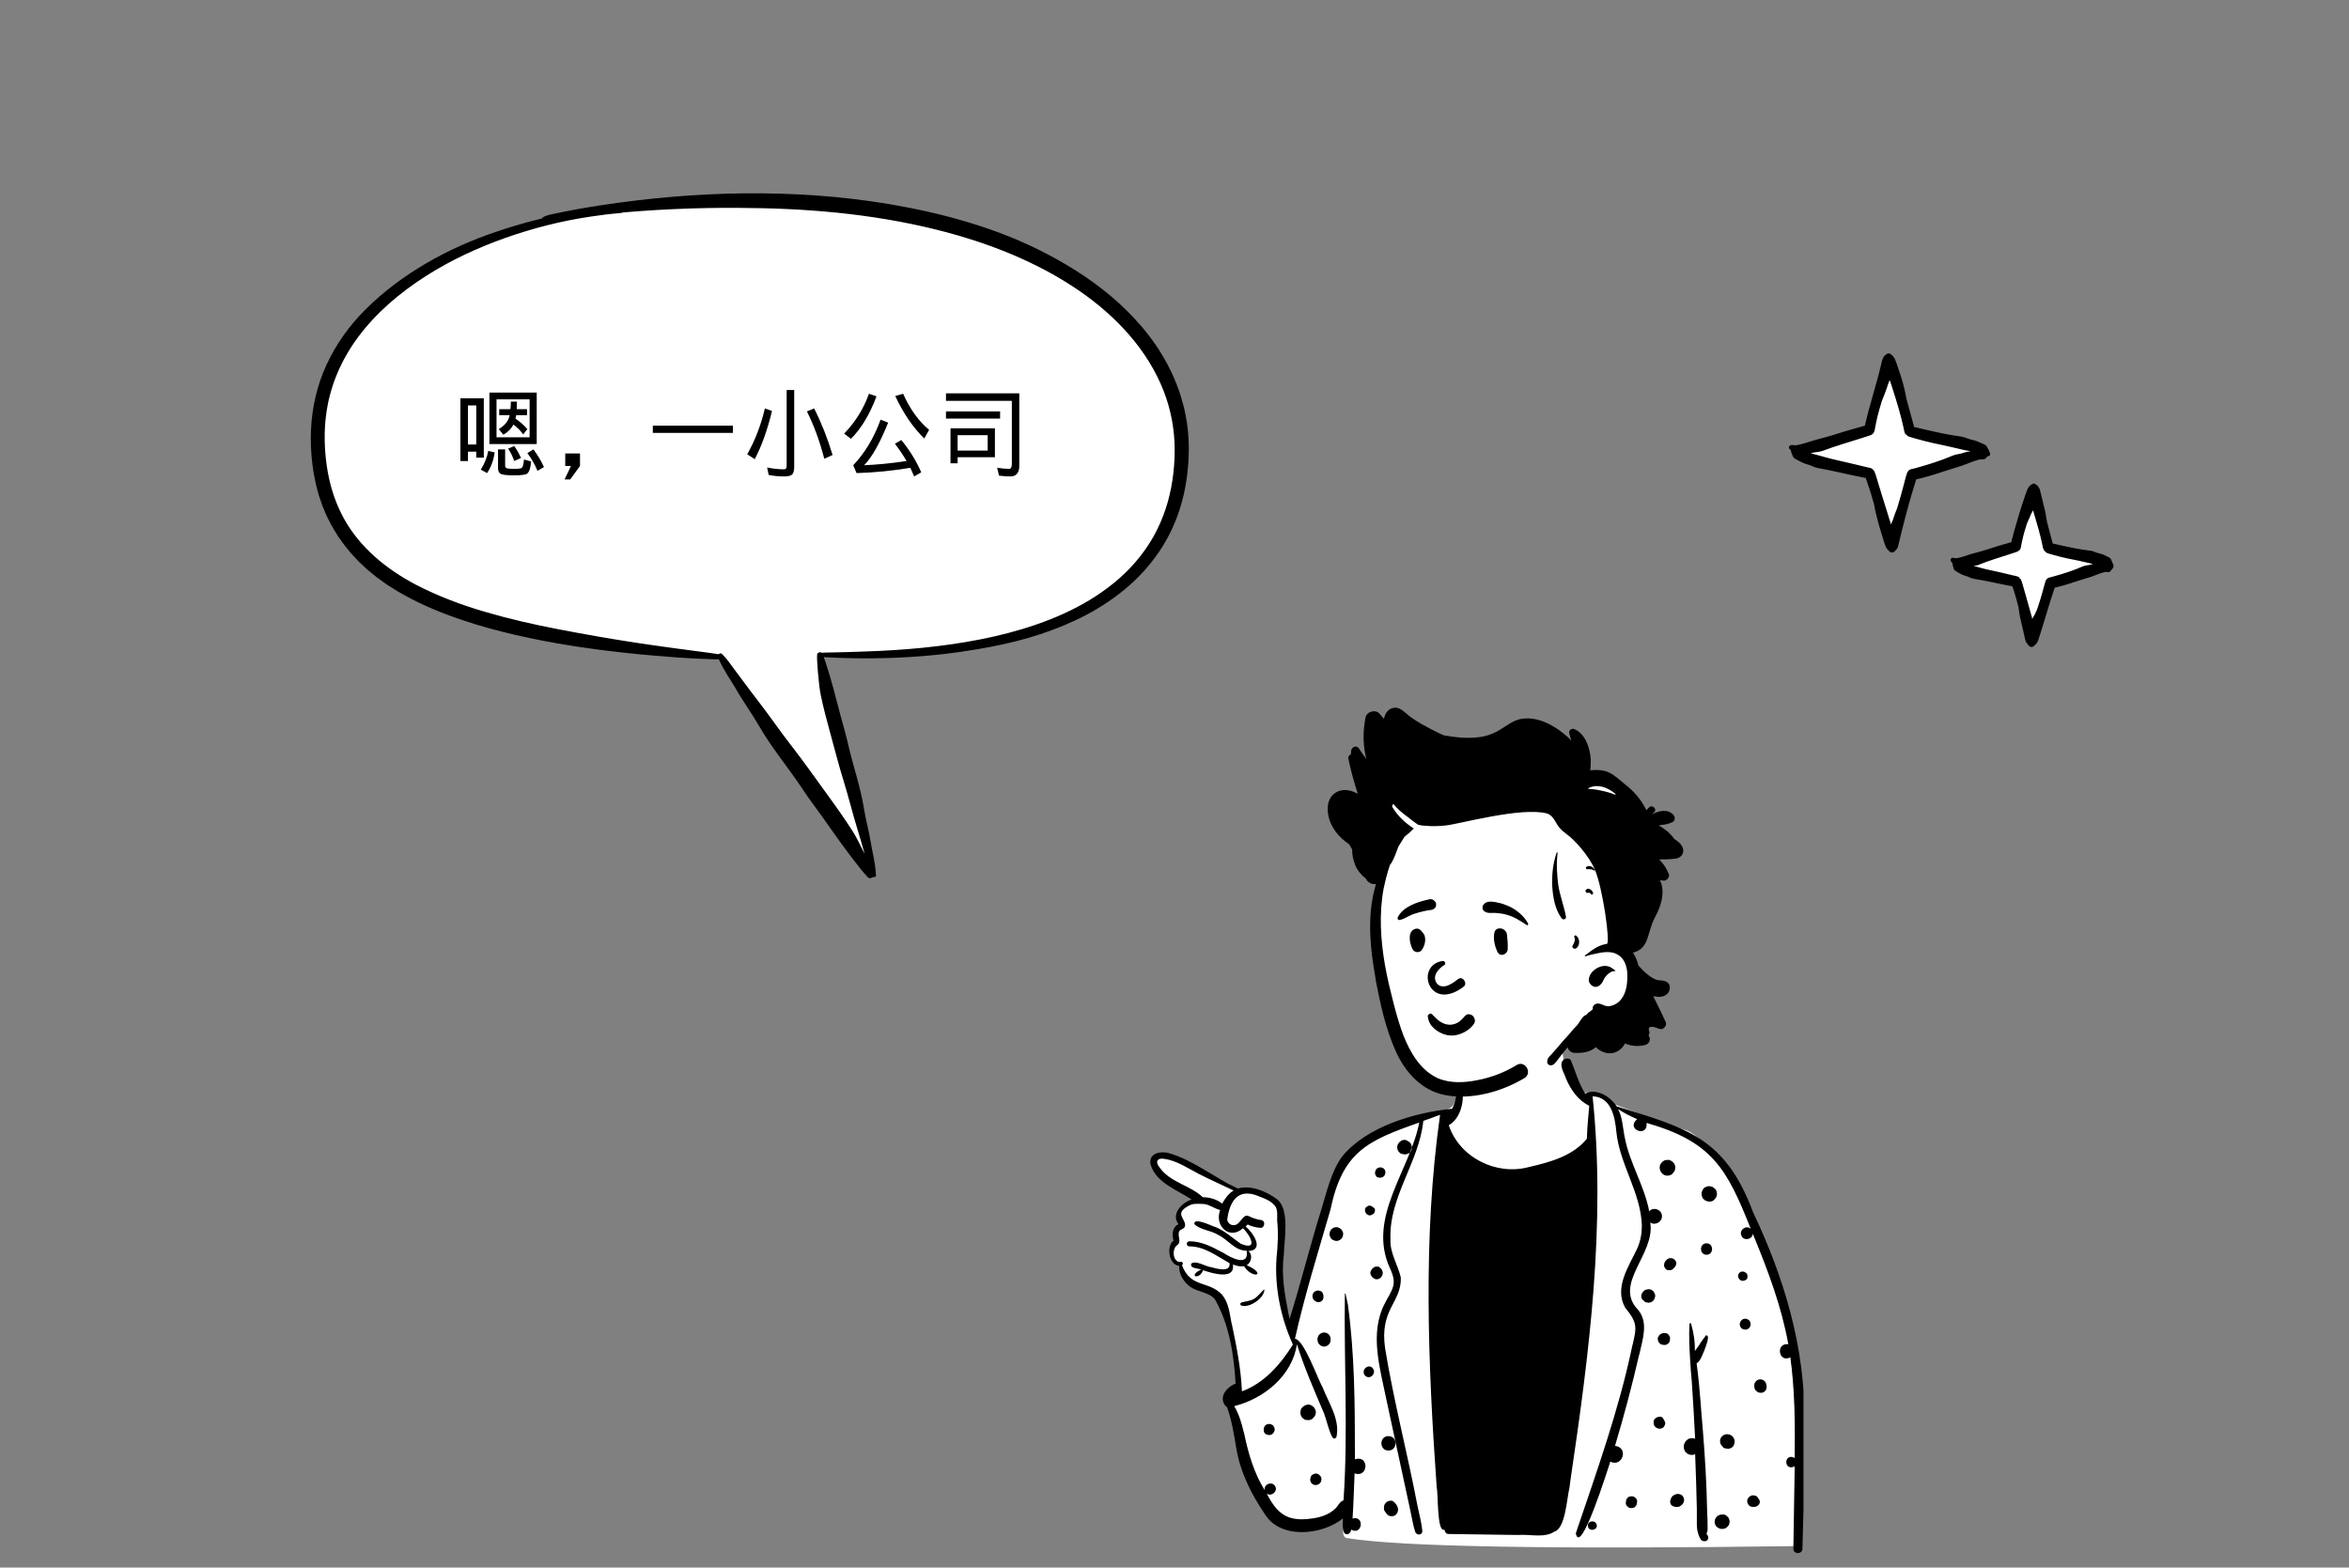
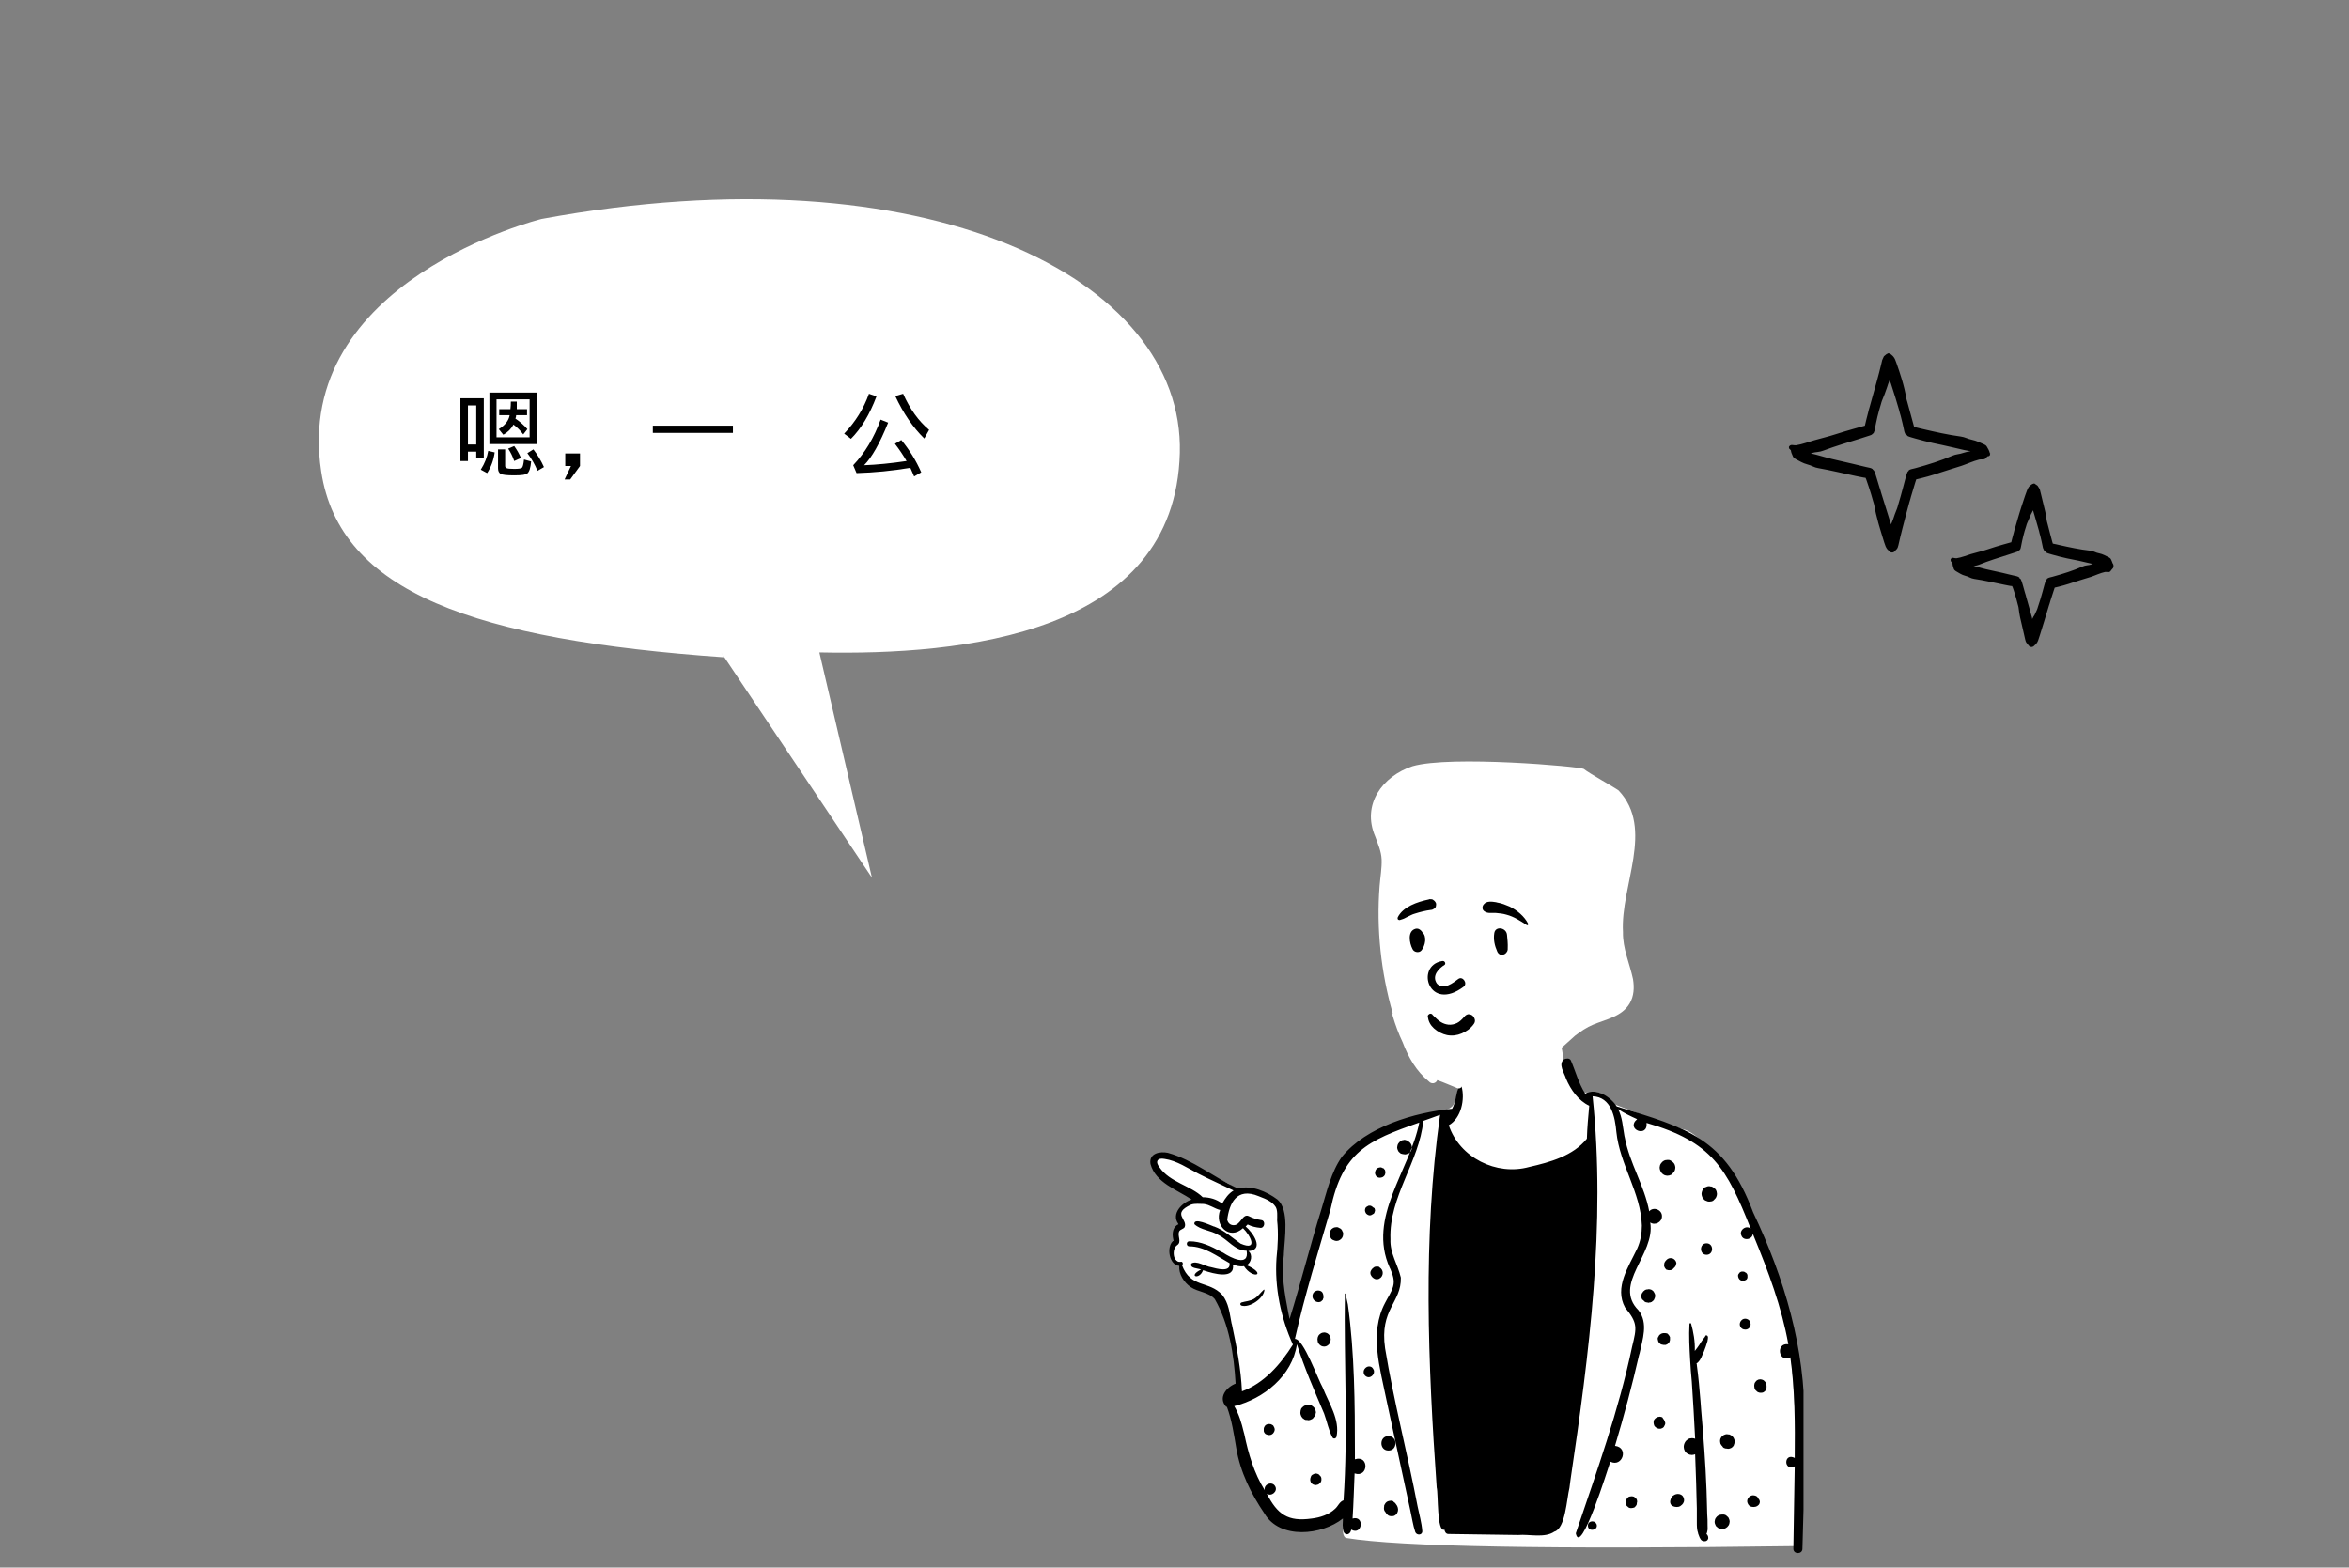
<svg xmlns="http://www.w3.org/2000/svg" width="454" zoomAndPan="magnify" viewBox="0 0 340.5 227.25" height="303" preserveAspectRatio="xMidYMid meet" version="1.0">
  <rect x="0" y="0" width="340.5" height="227.25" fill="#808080" stroke="none" />
  <defs>
    <g />
    <clipPath id="d8399b7da9">
-       <path d="M 46 28 L 172 28 L 172 127.488 L 46 127.488 Z M 46 28 " clip-rule="nonzero" />
+       <path d="M 46 28 L 172 28 L 172 127.488 L 46 127.488 Z " clip-rule="nonzero" />
    </clipPath>
    <clipPath id="8ff6adaf21">
-       <path d="M 45 28 L 172.395 28 L 172.395 127.488 L 45 127.488 Z M 45 28 " clip-rule="nonzero" />
-     </clipPath>
+       </clipPath>
    <clipPath id="3a62425e05">
      <path d="M 166.055 149 L 261 149 L 261 225 L 166.055 225 Z M 166.055 149 " clip-rule="nonzero" />
    </clipPath>
    <clipPath id="87b41dd485">
      <path d="M 166.055 153 L 261.426 153 L 261.426 225.727 L 166.055 225.727 Z M 166.055 153 " clip-rule="nonzero" />
    </clipPath>
    <clipPath id="1bfd54ab42">
      <path d="M 192 102.383 L 244 102.383 L 244 159 L 192 159 Z M 192 102.383 " clip-rule="nonzero" />
    </clipPath>
    <clipPath id="910cea7902">
      <path d="M 259.281 52 L 306 52 L 306 93 L 259.281 93 Z M 259.281 52 " clip-rule="nonzero" />
    </clipPath>
    <clipPath id="2cdd44b440">
      <path d="M 259.281 51.199 L 306.379 51.199 L 306.379 93.809 L 259.281 93.809 Z M 259.281 51.199 " clip-rule="nonzero" />
    </clipPath>
  </defs>
  <g clip-path="url(#d8399b7da9)">
    <path fill="#ffffff" d="M 46.559 68.34 C 49.242 85.918 68.828 92.742 104.98 95.293 L 104.527 94.582 L 126.391 127.234 L 118.77 94.582 C 139.418 95.012 170.344 92.066 171.02 65.652 C 171.668 40.414 134.508 21.422 78.508 31.738 C 78.508 31.738 42.332 40.637 46.559 68.34 Z M 46.559 68.34 " fill-opacity="1" fill-rule="nonzero" />
  </g>
  <g clip-path="url(#8ff6adaf21)">
    <path fill="#000000" d="M 171.891 60.371 C 171.707 59.297 171.41 58.246 171.094 57.207 C 170.914 56.695 170.754 56.176 170.543 55.676 L 170.238 54.922 L 169.906 54.18 C 169.797 53.93 169.676 53.688 169.551 53.449 L 169.184 52.727 L 168.785 52.02 C 168.656 51.785 168.52 51.551 168.375 51.324 L 167.949 50.637 C 167.801 50.41 167.648 50.191 167.496 49.969 C 167.199 49.52 166.871 49.094 166.551 48.664 C 165.25 46.957 163.777 45.398 162.207 43.965 C 159.066 41.094 155.496 38.773 151.777 36.824 C 148.195 34.941 144.43 33.465 140.586 32.297 C 138.664 31.715 136.723 31.195 134.77 30.75 C 132.816 30.305 130.852 29.922 128.879 29.586 C 121.953 28.426 114.938 27.965 107.945 28.027 C 100.953 28.102 93.977 28.711 87.086 29.762 C 85.914 29.93 84.75 30.145 83.586 30.344 C 82.422 30.566 81.262 30.777 80.109 31.031 C 79.504 31.16 78.711 31.363 78.547 31.672 C 75.711 32.344 73.32 33.129 71.836 33.633 C 68.363 34.797 64.988 36.305 61.797 38.164 C 58.609 40.027 55.598 42.25 52.945 44.902 C 50.652 47.191 48.703 49.891 47.332 52.883 C 45.949 55.875 45.203 59.156 45.074 62.43 C 45.004 64.07 45.086 65.707 45.285 67.32 L 45.457 68.527 L 45.695 69.734 C 45.762 70.137 45.875 70.531 45.98 70.93 L 46.141 71.523 L 46.219 71.82 L 46.32 72.113 L 46.719 73.281 C 46.867 73.668 47.039 74.043 47.195 74.422 C 47.281 74.609 47.352 74.805 47.445 74.988 L 47.727 75.535 C 47.922 75.898 48.086 76.277 48.312 76.621 L 48.957 77.676 L 49.668 78.684 C 49.898 79.023 50.168 79.332 50.426 79.652 C 50.691 79.965 50.938 80.293 51.227 80.582 L 52.035 81.441 C 52.316 81.719 52.605 81.98 52.895 82.246 L 53.324 82.645 L 53.781 83.016 L 54.691 83.754 L 55.641 84.434 L 56.117 84.77 L 56.609 85.082 L 57.59 85.699 C 57.926 85.895 58.266 86.078 58.602 86.27 C 61.301 87.77 64.148 88.93 67.035 89.898 C 69.566 90.762 72.145 91.449 74.73 92.051 C 77.324 92.645 79.93 93.152 82.547 93.562 L 83.527 93.723 L 84.508 93.863 L 86.477 94.145 C 87.789 94.305 89.098 94.484 90.414 94.617 C 93.043 94.914 95.676 95.129 98.305 95.324 C 100.094 95.438 101.883 95.543 103.668 95.59 C 103.832 95.594 104.02 95.594 104.195 95.582 C 104.984 97.32 106.191 99.004 106.645 99.816 C 107.68 101.664 108.945 103.359 110 105.195 C 111.824 108.375 114.195 111.188 116.223 114.23 C 117.172 115.711 118.266 117.09 119.277 118.527 C 121.055 121.051 122.824 123.578 124.762 125.988 C 125.09 126.398 125.434 126.797 125.801 127.18 C 125.902 127.285 126.066 127.406 126.375 127.238 C 126.43 127.211 126.469 127.18 126.504 127.152 C 126.57 127.172 126.656 127.172 126.777 127.145 C 127.012 127.082 126.973 126.988 126.973 126.898 C 126.914 125.176 126.402 123.266 126.273 122.422 C 126.004 120.637 125.504 118.902 125.215 117.117 C 124.715 114.031 123.672 111.07 122.969 108.031 C 122.656 106.562 122.199 105.129 121.824 103.68 C 121.164 101.129 120.516 98.578 119.695 96.07 C 119.605 95.801 119.512 95.531 119.406 95.266 C 119.531 95.273 119.664 95.281 119.793 95.289 C 124.273 95.535 129.156 95.484 133.469 95.137 C 137.785 94.809 141.52 94.18 143.754 93.742 C 148.488 92.836 153.191 91.398 157.547 89.098 C 159.715 87.941 161.789 86.559 163.66 84.91 C 165.535 83.27 167.191 81.344 168.523 79.207 C 169.098 78.281 169.617 77.32 170.055 76.32 C 170.496 75.324 170.879 74.301 171.18 73.254 C 171.344 72.734 171.461 72.203 171.594 71.68 C 171.703 71.148 171.828 70.617 171.906 70.082 C 172.094 69.016 172.191 67.938 172.27 66.863 C 172.391 64.723 172.309 62.508 171.891 60.371 Z M 168.941 73.848 C 168.477 75.234 167.887 76.57 167.172 77.84 C 166.449 79.109 165.602 80.305 164.652 81.414 C 162.754 83.641 160.426 85.488 157.906 87.012 C 155.512 88.453 152.934 89.598 150.277 90.52 C 147.621 91.441 144.883 92.145 142.117 92.691 C 136.578 93.781 130.922 94.273 125.27 94.453 C 123.473 94.512 121.676 94.582 119.879 94.621 C 119.613 94.625 119.359 94.648 119.16 94.695 C 119.094 94.617 118.984 94.559 118.781 94.586 C 118.457 94.629 118.473 94.801 118.449 94.91 C 118.359 95.324 118.656 99.266 118.977 100.797 C 119.355 102.598 119.824 104.383 120.316 106.16 C 120.98 108.555 121.582 110.969 122.324 113.348 C 123 115.512 123.527 117.715 124.191 119.879 C 124.59 121.176 124.961 122.48 125.332 123.781 C 124.734 122.543 124.059 121.23 123.594 120.504 C 122.434 118.684 121.184 116.922 119.91 115.176 C 118.188 112.824 116.527 110.43 114.73 108.129 C 113.094 106.035 111.605 103.836 109.98 101.738 C 108.438 99.746 106.965 97.707 105.453 95.699 C 105.301 95.496 105.125 95.305 104.949 95.117 C 104.941 95.105 104.93 95.098 104.918 95.086 C 104.828 94.988 104.738 94.895 104.648 94.801 C 104.555 94.703 104.395 94.668 104.141 94.844 C 104.141 94.844 104.141 94.844 104.141 94.848 C 104.102 94.84 104.066 94.832 104.031 94.824 C 103.273 94.676 99.012 94.176 94.195 93.473 C 93.594 93.383 92.984 93.293 92.367 93.203 C 91.754 93.109 91.141 93.012 90.523 92.914 C 89.293 92.73 88.082 92.512 86.918 92.32 C 85.758 92.113 84.652 91.914 83.645 91.734 C 82.641 91.543 81.734 91.375 80.973 91.23 C 77.379 90.543 73.82 89.734 70.332 88.707 C 66.848 87.691 63.449 86.41 60.262 84.754 C 58.121 83.625 56.102 82.285 54.32 80.691 C 52.543 79.098 50.992 77.254 49.848 75.168 C 48.703 73.082 47.934 70.793 47.512 68.422 C 47.09 66.035 46.957 63.594 47.156 61.18 C 47.258 60.086 47.422 58.992 47.664 57.918 C 47.918 56.844 48.242 55.789 48.637 54.758 C 49.441 52.699 50.52 50.746 51.844 48.961 C 53.156 47.164 54.695 45.539 56.359 44.047 C 58.039 42.566 59.84 41.227 61.734 40.02 C 65.324 37.727 69.227 35.918 73.258 34.488 C 77.293 33.066 81.461 32.004 85.703 31.387 C 87.051 31.195 88.398 31.004 89.758 30.902 C 89.977 30.887 90.188 30.855 90.344 30.797 C 91.16 30.727 92 30.66 92.855 30.598 C 96.051 30.367 99.445 30.215 102.547 30.16 C 105.648 30.102 108.465 30.145 110.512 30.184 C 120.141 30.398 129.785 31.496 139.012 34.176 C 142.121 35.086 145.172 36.18 148.113 37.508 C 149.582 38.176 151.031 38.891 152.438 39.676 C 153.844 40.461 155.211 41.309 156.535 42.223 C 159.18 44.047 161.617 46.164 163.711 48.582 C 165.801 50.996 167.527 53.727 168.684 56.699 C 169.734 59.402 170.277 62.301 170.277 65.215 C 170.273 68.141 169.867 71.082 168.941 73.848 Z M 168.941 73.848 " fill-opacity="1" fill-rule="nonzero" />
  </g>
  <g clip-path="url(#3a62425e05)">
    <path fill="#ffffff" d="M 219.48 149.133 C 216.469 149.277 211.855 150.547 211.609 151.375 C 211.27 152.645 212.047 157.473 210.738 160.055 C 210.203 161.18 208.062 161.082 207.238 161.422 C 204.516 162.641 196.402 164.934 194.703 167.812 C 194.023 168.98 189.891 183.27 187.707 190.586 C 187.461 191.418 187.172 192.148 186.879 192.879 L 186.781 192.344 C 185.906 187.953 185.422 185.27 185.422 184.344 C 185.422 182.883 186.59 176.785 185.422 175.223 C 184.258 173.664 181.535 172.395 180.273 172.395 L 180.223 172.395 C 179.398 172.395 178.719 172.152 178.086 171.613 L 177.211 171.176 C 172.742 168.934 170.164 167.715 169.387 167.469 C 168.172 167.129 166.133 167.859 167.152 168.98 C 167.832 169.715 169.535 171.031 172.305 172.934 L 173.324 173.762 L 173.18 173.809 C 171.867 174.492 171.039 175.125 170.844 175.613 C 170.602 176.102 170.699 176.688 171.188 177.371 L 171.137 177.418 C 170.555 178.004 170.215 178.395 170.215 178.59 L 170.215 179.566 C 169.633 180.441 169.484 181.176 169.777 181.758 C 170.066 182.344 170.555 182.832 171.188 183.27 C 171.672 184.539 172.254 185.418 172.887 185.953 C 173.566 186.492 174.684 186.93 176.289 187.27 L 177.746 190.781 L 178.91 195.707 L 179.496 201.219 L 179.301 201.367 C 178.473 201.949 177.988 202.391 177.988 202.828 C 177.988 203.512 181.242 220.094 186.297 220.824 C 187.414 220.973 193.051 220.191 194.945 218.68 L 194.898 218.824 C 194.461 221.508 194.555 222.875 195.188 222.973 C 202.863 224.238 224.633 224.629 260.492 224.141 C 260.684 205.023 259.762 192.293 257.574 185.953 C 252.281 169.762 246.207 164.203 244.117 163.762 C 242.27 163.324 235.855 160.789 234.059 160.105 C 232.895 159.668 232.648 158.348 231.289 158.348 L 231.191 158.348 C 229.879 158.348 228.762 158.594 228.133 157.91 C 226.43 156.156 226.918 153.715 226.234 151.422 C 225.75 150.105 223.125 148.938 219.48 149.133 Z M 219.48 149.133 " fill-opacity="1" fill-rule="evenodd" />
  </g>
  <g clip-path="url(#87b41dd485)">
    <path fill="#000000" d="M 227.695 153.715 C 227.5 153.375 227.062 153.422 226.723 153.57 C 225.801 154.254 226.77 155.57 227.012 156.398 C 227.695 158.008 228.812 159.57 230.367 160.301 C 230.219 161.91 230.074 163.469 230.027 165.078 C 228.035 167.566 224.68 168.492 221.668 169.176 C 216.906 170.492 211.562 167.812 210.008 163.129 C 211.805 162.105 212.387 159.375 211.855 157.473 C 211.805 157.324 211.609 157.277 211.516 157.422 C 211.027 158.445 211.078 159.715 210.492 160.738 C 205.051 161.277 198.055 163.324 194.508 167.715 C 192.953 169.906 192.32 172.785 191.543 175.32 C 189.891 180.59 188.582 185.953 186.93 191.223 L 186.734 190.246 C 186.199 187.516 185.715 184.734 186.102 181.906 L 186.102 181.758 C 186.199 179.516 186.93 175.418 185.18 173.906 C 183.625 172.738 181.391 171.762 179.445 172.297 C 175.996 170.738 172.984 168.152 169.289 167.129 C 168.172 166.883 166.52 167.176 166.766 168.738 C 167.492 171.469 170.652 172.492 172.742 173.906 C 171.379 174.297 169.727 175.957 170.797 177.418 C 170.797 177.469 170.797 177.469 170.844 177.469 C 169.973 177.859 169.875 178.832 170.066 179.664 C 170.066 179.906 170.164 179.711 170.02 179.906 C 169.047 180.832 169.484 183.418 170.941 183.516 C 170.844 184.734 171.621 185.906 172.594 186.59 C 173.664 187.32 175.219 187.32 176.094 188.344 C 178.184 192 178.863 196.344 179.105 200.586 C 177.746 201.121 176.531 202.633 177.746 203.949 C 177.793 203.949 177.793 203.949 177.844 203.949 C 178.57 205.902 178.863 207.949 179.203 209.949 C 179.785 213.414 181.34 216.535 183.285 219.41 C 185.52 223.215 191.594 222.582 194.652 220.145 C 194.652 220.777 194.555 221.41 194.75 222.043 C 195.043 222.727 195.77 222.434 195.867 221.754 C 197.473 222.68 197.859 219.656 196.062 220.145 C 196.207 217.949 196.258 215.801 196.355 213.605 C 198.395 214.289 198.492 210.875 196.402 211.559 L 196.402 210.633 C 196.402 203.461 196.355 196.246 195.383 189.125 C 195.285 188.586 195.141 188.102 195.043 187.562 C 195.043 187.516 194.945 187.516 194.945 187.562 C 194.801 197.562 195.43 207.512 194.75 217.508 C 194.168 217.703 193.973 218.34 193.535 218.727 C 192.613 219.605 191.352 219.996 190.137 220.145 C 186.684 220.629 185.18 219.559 183.625 216.535 C 184.305 217.02 185.277 216.191 184.84 215.461 C 184.402 214.68 183.137 215.168 183.332 216.047 C 181.777 213.559 180.953 210.73 180.367 207.902 L 180.273 207.559 C 179.98 206.34 179.59 204.977 178.91 203.852 C 183.188 202.781 187.316 199.465 187.996 194.879 C 189.066 198.293 190.523 201.609 191.934 204.926 C 192.371 206.098 192.566 207.316 193.148 208.391 C 193.293 208.633 193.633 208.582 193.73 208.293 C 194.266 205.805 192.613 203.414 191.738 201.172 C 191.008 199.902 188.969 194.098 187.707 194.098 C 189.113 187.809 191.059 181.566 192.855 175.371 C 194.605 166.98 198.199 165.371 205.73 162.738 C 204.371 169.715 198.152 176.492 201.457 183.809 L 201.555 184.004 C 201.895 184.832 202.184 185.613 201.941 186.492 C 201.699 187.367 201.164 188.102 200.777 188.879 C 198.445 193.27 200.047 198.344 200.969 202.926 C 202.137 208.242 203.254 213.605 204.422 218.922 C 204.664 219.996 204.809 221.07 205.148 222.094 C 205.344 222.629 206.219 222.582 206.168 221.945 C 206.07 220.727 205.73 219.559 205.488 218.387 C 204.031 210.73 202.039 203.172 200.777 195.465 C 199.949 189.758 203.156 188.879 203.059 185.223 C 202.621 183.32 201.457 181.66 201.555 179.664 C 201.309 173.516 205.73 168.445 206.316 162.496 L 207.285 162.152 C 207.773 161.957 208.258 161.812 208.746 161.617 C 206.219 179.469 206.996 197.707 208.258 215.656 C 208.5 216.484 208.258 222.238 209.375 221.754 C 209.426 222.094 209.617 222.387 209.961 222.387 C 213.312 222.434 216.711 222.484 220.066 222.531 C 221.668 222.387 223.902 223.02 225.312 222.043 C 226.918 221.605 227.109 217.266 227.5 215.703 L 227.645 214.582 C 230.367 196.246 232.797 177.469 230.852 158.934 C 233.574 159.031 234.105 161.957 234.301 164.105 C 234.789 168.836 237.848 172.883 237.996 177.664 C 237.996 178.832 237.801 179.953 237.312 181.027 C 236.098 183.613 233.961 186.637 235.566 189.562 C 237.41 191.805 237.266 192.441 236.586 195.219 C 234.641 204.488 231.434 213.363 228.422 222.289 C 229.102 225.75 233.086 212.875 233.426 211.898 C 235.176 212.777 236.148 209.852 234.105 209.609 C 235.418 205.219 236.586 200.828 237.605 196.391 L 237.656 196.246 C 238.09 194.195 238.965 191.805 237.508 189.953 C 233.719 186.148 239.988 181.855 239.211 177.223 C 239.891 177.711 240.91 177.176 240.91 176.348 C 240.957 175.371 239.645 174.883 239.062 175.613 C 238.383 171.906 236.195 168.59 235.516 164.883 L 235.469 164.691 C 235.227 163.371 235.176 161.957 234.543 160.789 C 235.418 161.375 236.344 161.812 237.312 162.25 C 235.566 163.715 238.918 165.031 238.676 162.789 C 248.148 165.52 250.289 169.324 253.785 178.152 C 253.152 177.516 252.035 178.344 252.426 179.125 C 252.715 179.953 254.078 179.711 254.078 178.832 L 254.223 179.223 C 256.312 184.297 258.254 189.465 259.227 194.879 C 257.332 194.637 257.82 197.66 259.52 196.781 C 260.199 201.609 260.199 206.488 260.152 211.363 C 258.547 210.535 258.5 213.363 260.152 212.582 C 260.102 216.582 260.004 220.531 259.957 224.531 C 259.957 225.359 261.27 225.359 261.27 224.531 C 261.414 218.438 261.707 212.289 261.559 206.145 C 261.707 195.512 258.645 185.27 254.125 175.762 C 250.043 164.836 244.504 163.566 234.352 160.398 C 233.426 158.984 231.387 157.668 229.781 158.543 C 228.812 157.031 228.375 155.277 227.695 153.715 Z M 245.137 191.902 C 245.09 191.758 244.895 191.805 244.895 191.953 C 244.797 193.66 244.895 195.414 244.992 197.121 C 245.039 198.195 245.137 199.219 245.234 200.293 C 245.43 203.074 245.574 205.805 245.719 208.582 C 245.672 208.582 245.621 208.535 245.574 208.535 C 245.379 208.484 245.137 208.484 244.941 208.535 C 244.75 208.582 244.602 208.68 244.457 208.828 L 244.406 208.875 C 244.312 208.973 244.215 209.121 244.164 209.266 C 244.117 209.414 244.066 209.512 244.066 209.707 L 244.066 209.754 C 244.066 209.949 244.117 210.145 244.215 210.34 C 244.312 210.535 244.457 210.633 244.652 210.777 C 244.844 210.875 245.039 210.926 245.234 210.926 C 245.234 210.926 245.281 210.926 245.281 210.926 C 245.43 210.926 245.574 210.875 245.719 210.828 C 245.77 212.242 245.816 213.656 245.867 215.023 C 245.914 216.242 245.914 217.461 245.965 218.68 L 245.965 220.68 C 245.965 221.215 245.965 221.754 246.156 222.289 L 246.156 222.336 C 246.305 222.68 246.398 223.168 246.742 223.363 C 247.031 223.508 247.422 223.461 247.566 223.168 C 247.711 222.922 247.566 222.531 247.371 222.387 C 247.371 222.387 247.371 222.387 247.371 222.336 C 247.422 222.238 247.469 222.141 247.469 222.043 C 247.566 221.754 247.52 221.41 247.52 221.117 C 247.52 220.582 247.52 220.047 247.469 219.508 C 247.422 218.34 247.422 217.215 247.371 216.047 C 247.227 212.191 246.934 208.293 246.594 204.438 L 246.496 203.121 C 246.352 201.367 246.207 199.66 245.965 197.902 C 245.965 197.805 245.965 197.758 245.914 197.66 C 246.012 197.609 246.156 197.512 246.207 197.414 C 246.547 197.074 246.742 196.488 246.934 196.051 L 246.984 195.953 C 247.176 195.465 247.371 194.93 247.52 194.391 L 247.52 194.344 C 247.566 194.098 247.664 193.707 247.422 193.609 C 247.273 193.562 247.227 193.609 247.176 193.707 C 247.176 193.707 247.176 193.758 247.176 193.758 C 247.082 193.902 246.934 194.051 246.836 194.195 L 246.496 194.684 L 246.352 194.93 C 246.156 195.219 245.914 195.562 245.672 195.855 C 245.719 194.441 245.477 193.125 245.137 191.902 Z M 231.289 220.727 C 230.852 220.387 230.172 220.582 230.172 221.168 C 230.172 221.801 230.852 221.945 231.289 221.605 C 231.531 221.41 231.531 220.973 231.289 220.777 L 231.289 220.727 C 231.336 220.777 231.289 220.727 231.289 220.727 Z M 249.656 219.559 C 249.414 219.559 249.266 219.605 249.074 219.703 C 249.023 219.754 248.926 219.801 248.879 219.852 C 248.734 219.996 248.637 220.145 248.586 220.336 L 248.539 220.629 C 248.539 220.777 248.586 220.922 248.637 221.02 C 248.684 221.168 248.734 221.266 248.879 221.363 C 248.977 221.461 249.074 221.559 249.219 221.559 C 249.363 221.656 249.461 221.656 249.605 221.656 L 249.656 221.656 C 249.852 221.656 250.043 221.605 250.191 221.508 C 250.238 221.461 250.336 221.41 250.383 221.363 C 250.531 221.215 250.629 221.07 250.676 220.875 C 250.676 220.777 250.723 220.68 250.723 220.582 C 250.723 220.434 250.676 220.289 250.629 220.191 C 250.578 220.047 250.531 219.949 250.383 219.852 C 250.289 219.754 250.191 219.656 250.043 219.605 C 249.945 219.559 249.801 219.559 249.656 219.559 Z M 201.602 217.559 L 201.309 217.605 C 201.066 217.656 200.824 217.852 200.727 218.094 C 200.629 218.191 200.629 218.34 200.629 218.484 C 200.582 218.629 200.629 218.777 200.629 218.875 C 200.68 219.02 200.727 219.117 200.824 219.215 C 200.875 219.266 200.875 219.312 200.922 219.363 C 201.02 219.508 201.117 219.605 201.262 219.703 C 201.359 219.754 201.504 219.801 201.602 219.801 C 201.699 219.801 201.797 219.801 201.844 219.801 C 201.992 219.801 202.086 219.754 202.184 219.703 C 202.234 219.656 202.332 219.605 202.379 219.559 C 202.43 219.508 202.477 219.41 202.523 219.363 C 202.574 219.266 202.574 219.215 202.621 219.117 C 202.672 218.922 202.672 218.777 202.621 218.582 C 202.621 218.535 202.621 218.535 202.574 218.484 L 202.574 218.438 C 202.523 218.289 202.477 218.242 202.379 218.094 L 202.332 218.047 C 202.332 217.996 202.281 217.996 202.281 217.949 C 202.234 217.898 202.137 217.801 202.039 217.754 C 201.992 217.605 201.797 217.559 201.602 217.559 Z M 236.488 216.922 C 236.293 216.922 236.148 216.973 236.051 217.02 L 235.906 217.168 C 235.809 217.266 235.711 217.41 235.711 217.559 C 235.711 217.656 235.711 217.703 235.664 217.801 C 235.664 217.898 235.664 218.047 235.711 218.145 C 235.758 218.242 235.809 218.34 235.906 218.387 C 236.004 218.484 236.051 218.535 236.148 218.582 C 236.246 218.629 236.344 218.629 236.441 218.629 L 236.488 218.629 C 236.633 218.629 236.781 218.582 236.926 218.535 L 237.07 218.387 C 237.168 218.289 237.266 218.145 237.266 217.996 C 237.266 217.898 237.266 217.852 237.312 217.754 C 237.312 217.656 237.312 217.508 237.266 217.41 C 237.219 217.312 237.168 217.215 237.07 217.168 C 236.973 217.07 236.926 217.02 236.828 216.973 C 236.684 216.922 236.586 216.922 236.488 216.922 Z M 243.242 216.582 C 243.047 216.582 242.805 216.633 242.609 216.777 C 242.414 216.875 242.32 217.02 242.223 217.215 C 242.223 217.266 242.172 217.312 242.172 217.363 C 242.074 217.605 242.074 217.852 242.172 218.047 C 242.27 218.289 242.562 218.387 242.758 218.438 C 242.949 218.484 243.145 218.484 243.34 218.438 C 243.438 218.387 243.535 218.387 243.629 218.289 C 243.777 218.191 243.875 218.094 243.973 217.949 C 244.066 217.801 244.117 217.656 244.117 217.461 C 244.117 217.312 244.066 217.117 243.973 216.973 C 243.875 216.777 243.582 216.582 243.242 216.582 Z M 254.125 216.777 C 253.836 216.777 253.641 216.922 253.445 217.117 C 253.301 217.312 253.203 217.605 253.301 217.852 C 253.398 218.145 253.59 218.387 253.883 218.438 C 254.078 218.484 254.273 218.484 254.465 218.438 C 254.66 218.387 254.805 218.289 254.902 218.191 C 255.051 218.047 255.098 217.852 255.098 217.656 C 255.051 217.461 255 217.363 254.855 217.215 L 254.902 217.266 C 254.902 217.266 254.855 217.215 254.855 217.215 C 254.855 217.215 254.855 217.215 254.855 217.168 C 254.758 217.02 254.66 216.922 254.562 216.875 C 254.418 216.828 254.273 216.777 254.125 216.777 Z M 190.961 213.656 C 190.816 213.605 190.668 213.605 190.523 213.656 C 190.426 213.703 190.328 213.754 190.23 213.801 C 190.137 213.852 190.086 213.949 190.039 213.996 L 190.039 214.047 C 189.941 214.242 189.891 214.484 189.941 214.68 C 189.988 214.973 190.23 215.215 190.523 215.266 C 190.621 215.312 190.766 215.312 190.863 215.266 C 190.961 215.266 191.059 215.215 191.156 215.168 C 191.254 215.07 191.398 214.973 191.445 214.875 C 191.496 214.777 191.543 214.68 191.543 214.582 C 191.543 214.484 191.543 214.438 191.543 214.34 C 191.543 214.242 191.496 214.145 191.445 214.047 L 191.301 213.898 C 191.203 213.754 191.105 213.703 190.961 213.656 Z M 201.262 208.195 C 199.902 208.195 199.902 210.289 201.262 210.289 C 202.621 210.289 202.621 208.195 201.262 208.195 Z M 250.531 207.949 C 250.383 207.902 250.238 207.902 250.094 207.949 C 249.996 208 249.945 208 249.852 208.047 L 249.656 208.195 C 249.605 208.242 249.605 208.242 249.559 208.293 L 249.512 208.34 C 249.461 208.438 249.461 208.438 249.363 208.633 C 249.316 208.828 249.316 209.023 249.363 209.168 C 249.363 209.266 249.414 209.363 249.461 209.414 C 249.512 209.512 249.559 209.559 249.605 209.609 L 249.656 209.656 C 249.754 209.852 249.852 209.902 249.996 209.949 C 250.094 210 250.191 210 250.289 210 C 250.434 210.047 250.578 210.047 250.723 210 C 250.82 209.949 250.871 209.949 250.969 209.902 L 251.16 209.754 L 251.309 209.559 L 251.355 209.414 L 251.406 209.266 L 251.453 208.973 C 251.453 208.828 251.406 208.68 251.355 208.582 C 251.309 208.484 251.309 208.438 251.211 208.34 C 251.16 208.242 251.113 208.195 251.016 208.145 C 250.969 208.098 250.871 208.047 250.773 208 C 250.723 207.949 250.629 207.949 250.531 207.949 Z M 183.965 206.438 C 183.867 206.438 183.77 206.438 183.672 206.488 C 183.625 206.488 183.625 206.535 183.574 206.535 C 183.43 206.586 183.332 206.73 183.285 206.828 C 183.234 206.926 183.188 207.023 183.188 207.121 C 183.188 207.219 183.188 207.316 183.188 207.414 L 183.188 207.461 C 183.188 207.559 183.234 207.609 183.285 207.707 C 183.332 207.805 183.43 207.902 183.574 207.949 C 183.723 208 183.82 208.047 183.965 208.047 C 184.258 208.047 184.5 207.902 184.645 207.656 C 184.645 207.609 184.691 207.559 184.691 207.559 C 184.691 207.512 184.742 207.461 184.742 207.461 C 184.789 207.316 184.789 207.168 184.742 207.023 C 184.691 206.926 184.645 206.828 184.598 206.73 C 184.547 206.633 184.449 206.586 184.352 206.535 C 184.305 206.488 184.16 206.438 183.965 206.438 Z M 240.812 205.414 C 240.668 205.363 240.52 205.363 240.375 205.414 L 240.328 205.414 C 240.23 205.461 240.133 205.512 240.035 205.559 C 239.938 205.609 239.891 205.707 239.793 205.805 C 239.695 205.949 239.695 206.098 239.695 206.242 C 239.695 206.391 239.742 206.535 239.793 206.684 C 239.891 206.828 239.988 206.926 240.082 206.973 L 240.18 207.023 C 240.277 207.07 240.375 207.121 240.473 207.121 C 240.52 207.121 240.617 207.121 240.668 207.121 C 240.766 207.121 240.812 207.121 240.859 207.07 C 240.91 207.07 241.008 207.023 241.055 206.973 C 241.152 206.926 241.203 206.828 241.25 206.73 L 241.348 206.535 L 241.395 206.34 L 241.348 206.145 L 241.297 206.047 C 241.25 205.902 241.203 205.754 241.055 205.656 C 241.055 205.512 240.957 205.461 240.812 205.414 Z M 189.891 203.656 C 189.746 203.609 189.602 203.609 189.453 203.656 C 189.359 203.656 189.262 203.707 189.164 203.754 C 189.066 203.805 188.969 203.852 188.922 203.902 C 188.773 204 188.727 204.098 188.629 204.195 L 188.531 204.488 C 188.484 204.684 188.484 204.926 188.531 205.074 C 188.582 205.219 188.629 205.363 188.727 205.461 C 188.773 205.559 188.824 205.609 188.922 205.656 C 189.016 205.754 189.113 205.805 189.262 205.852 L 189.309 205.852 C 189.359 205.852 189.406 205.852 189.453 205.852 C 189.602 205.902 189.746 205.902 189.891 205.852 C 189.988 205.805 190.086 205.754 190.137 205.754 C 190.23 205.707 190.281 205.656 190.379 205.559 C 190.426 205.461 190.477 205.414 190.574 205.316 C 190.668 205.168 190.719 205.023 190.719 204.879 C 190.766 204.781 190.766 204.684 190.719 204.586 C 190.719 204.488 190.668 204.391 190.621 204.293 C 190.574 204.145 190.477 204.047 190.379 203.949 C 190.281 203.902 190.23 203.852 190.137 203.754 C 190.086 203.754 189.988 203.707 189.891 203.656 Z M 255.391 200 C 255.242 199.953 255.098 199.953 254.902 200 L 254.707 200.098 C 254.613 200.145 254.516 200.242 254.465 200.34 C 254.367 200.438 254.32 200.535 254.32 200.633 C 254.273 200.781 254.273 201.023 254.32 201.219 C 254.367 201.414 254.465 201.562 254.613 201.66 C 254.805 201.902 255.145 201.949 255.438 201.902 C 255.535 201.902 255.582 201.852 255.68 201.805 C 255.922 201.66 256.07 201.414 256.07 201.172 C 256.07 201.121 256.07 201.121 256.07 201.074 C 256.07 201.023 256.07 200.977 256.07 200.879 L 256.02 200.633 C 255.973 200.488 255.922 200.34 255.777 200.242 C 255.68 200.098 255.535 200.051 255.391 200 Z M 177.891 176.832 C 178.184 174.543 179.203 172.055 182.457 173.418 L 182.699 173.516 C 183.48 173.809 184.402 174.199 184.887 174.93 C 185.227 175.418 185.129 176.348 185.129 176.93 C 185.324 178.734 185.227 180.59 185.035 182.395 C 184.742 186.637 185.664 191.074 187.414 194.93 C 185.617 197.805 183.234 200.535 180.027 201.707 C 179.883 198.438 179.25 195.219 178.57 192 L 178.523 191.855 C 178.23 190.391 178.133 188.93 177.16 187.711 C 175.219 185.613 172.594 186.781 171.332 183.418 C 171.574 183.27 171.43 182.832 171.137 182.93 C 170.02 183.125 169.824 181.078 170.602 180.539 C 171.379 180.051 170.602 179.176 170.941 178.492 C 171.137 178.199 171.527 178.199 171.719 177.906 C 172.207 176.734 169.777 175.957 172.645 174.641 C 173.227 174.445 173.906 174.543 174.488 174.543 C 175.363 174.641 176.043 175.223 176.871 175.418 C 175.996 177.664 178.184 179.859 180.176 178.055 C 181.242 179.078 182.457 181.418 179.836 180.297 C 178.57 179.418 177.453 178.344 175.996 177.809 L 175.949 177.809 C 175.414 177.613 172.984 176.445 173.129 177.469 C 174.051 178.344 175.512 178.344 176.578 179.027 C 178.035 179.711 178.961 181.32 180.711 181.32 C 181.098 183.758 178.328 182.297 177.309 181.613 L 177.016 181.469 C 175.559 180.688 174.102 179.953 172.402 179.953 C 171.914 179.953 171.914 180.688 172.402 180.688 C 174.586 180.688 176.383 182.102 178.23 183.125 C 178.426 184.539 176.336 183.906 175.559 183.711 C 174.734 183.613 173.422 182.688 172.691 183.176 C 172.402 183.906 173.664 183.855 174.102 184.051 C 172.109 185.027 173.859 185.613 174.391 184.148 L 174.539 184.199 C 175.852 184.637 179.059 185.562 178.719 183.32 C 179.203 183.516 179.785 183.66 180.32 183.562 C 181.633 185.562 183.77 184.785 180.711 183.418 C 181.391 183.078 181.633 181.855 180.953 181.371 C 183.383 181.223 181.582 178.637 180.562 177.809 C 180.66 177.711 180.758 177.613 180.855 177.516 C 181.438 177.809 182.07 177.957 182.699 178.004 C 183.332 178.055 183.48 176.98 182.848 176.883 C 182.168 176.785 181.582 176.59 181 176.297 C 180.125 175.906 179.836 177.566 178.91 177.613 C 178.328 177.664 177.988 177.273 177.891 176.832 Z M 198.445 198.098 C 198.25 198.098 198.055 198.195 197.91 198.344 C 197.762 198.488 197.668 198.684 197.668 198.879 C 197.668 198.977 197.668 199.074 197.715 199.172 C 197.762 199.27 197.812 199.367 197.859 199.414 C 198.008 199.562 198.199 199.66 198.395 199.66 C 198.59 199.66 198.785 199.562 198.93 199.414 C 199.074 199.27 199.172 199.074 199.172 198.879 C 199.172 198.781 199.172 198.684 199.125 198.586 C 199.074 198.488 199.027 198.438 198.977 198.344 C 198.832 198.148 198.637 198.098 198.445 198.098 Z M 191.98 193.172 C 191.785 193.172 191.594 193.223 191.445 193.32 C 191.398 193.367 191.301 193.414 191.254 193.465 C 191.105 193.609 191.059 193.758 191.008 193.902 C 190.961 194.098 190.961 194.246 191.008 194.441 C 191.008 194.539 191.059 194.637 191.105 194.734 C 191.203 194.879 191.301 194.977 191.445 195.074 C 191.594 195.172 191.785 195.219 191.934 195.219 C 192.129 195.219 192.273 195.172 192.418 195.074 C 192.566 194.977 192.66 194.879 192.758 194.734 C 192.809 194.637 192.855 194.539 192.855 194.441 C 192.906 194.246 192.906 194.098 192.855 193.902 C 192.809 193.758 192.758 193.609 192.613 193.465 L 192.566 193.414 C 192.469 193.32 192.371 193.27 192.223 193.223 C 192.223 193.223 192.078 193.172 191.98 193.172 Z M 241.348 193.27 C 241.25 193.27 241.203 193.27 241.105 193.27 C 241.008 193.27 240.91 193.32 240.766 193.367 C 240.715 193.414 240.668 193.465 240.57 193.512 L 240.52 193.562 C 240.426 193.707 240.426 193.707 240.328 193.902 C 240.277 194 240.277 194.148 240.328 194.246 C 240.328 194.344 240.328 194.391 240.375 194.441 C 240.375 194.488 240.426 194.586 240.473 194.637 C 240.52 194.684 240.57 194.734 240.617 194.781 C 240.715 194.879 240.812 194.93 240.91 194.93 L 241.152 194.977 C 241.203 194.977 241.203 194.977 241.25 194.977 C 241.297 194.977 241.297 194.977 241.348 194.977 L 241.445 194.977 C 241.492 194.977 241.543 194.93 241.543 194.93 C 241.59 194.93 241.688 194.879 241.734 194.832 C 241.832 194.781 241.883 194.684 241.98 194.586 L 241.98 194.539 C 241.98 194.488 242.027 194.488 242.027 194.441 C 242.074 194.293 242.074 194.246 242.074 194.195 C 242.074 194.098 242.074 194 242.074 193.902 L 242.074 193.855 L 241.98 193.66 C 241.93 193.609 241.883 193.512 241.832 193.465 C 241.785 193.414 241.734 193.367 241.688 193.32 L 241.637 193.32 C 241.543 193.27 241.445 193.27 241.348 193.27 Z M 253.738 191.758 C 253.59 191.172 252.812 190.977 252.426 191.418 C 251.988 191.855 252.184 192.586 252.766 192.734 L 252.812 192.734 C 253.398 192.879 253.883 192.344 253.738 191.805 Z M 183.285 187.027 C 183.285 186.977 183.234 186.93 183.188 186.977 C 182.699 187.418 182.359 187.953 181.777 188.297 C 181.195 188.637 180.562 188.637 179.93 188.832 C 179.738 188.93 179.738 189.172 179.93 189.27 C 181.098 189.66 183.188 188.246 183.285 187.027 Z M 239.211 186.93 C 239.062 186.879 238.965 186.879 238.82 186.93 C 238.723 186.93 238.625 186.93 238.578 186.977 C 238.48 186.977 238.434 187.027 238.336 187.125 C 238.238 187.172 238.188 187.223 238.141 187.32 C 238.043 187.418 237.996 187.516 237.945 187.66 L 237.898 187.906 L 237.945 188.148 C 237.996 188.246 237.996 188.297 238.043 188.391 L 238.188 188.488 C 238.285 188.586 238.285 188.586 238.434 188.734 C 238.527 188.781 238.676 188.832 238.82 188.832 C 238.918 188.879 239.016 188.879 239.062 188.832 C 239.16 188.832 239.258 188.832 239.305 188.781 C 239.402 188.781 239.453 188.734 239.551 188.637 C 239.645 188.586 239.742 188.488 239.793 188.344 C 239.84 188.246 239.84 188.199 239.891 188.102 L 239.938 187.855 L 239.891 187.613 C 239.84 187.465 239.742 187.32 239.645 187.172 L 239.453 187.027 C 239.355 186.977 239.305 186.93 239.211 186.93 Z M 191.301 187.125 C 191.008 187.027 190.719 187.125 190.477 187.32 C 190.281 187.516 190.184 187.855 190.281 188.148 C 190.379 188.441 190.574 188.637 190.863 188.734 C 190.961 188.734 191.008 188.781 191.105 188.781 C 191.254 188.781 191.398 188.734 191.496 188.684 L 191.641 188.539 C 191.738 188.488 191.785 188.391 191.785 188.297 C 191.836 188.199 191.883 188.102 191.836 188.004 C 191.836 187.953 191.836 187.906 191.836 187.906 C 191.836 187.855 191.836 187.809 191.836 187.809 C 191.785 187.418 191.594 187.172 191.301 187.125 Z M 252.57 184.344 C 252.473 184.344 252.375 184.344 252.328 184.395 C 252.23 184.441 252.184 184.441 252.133 184.539 C 252.086 184.59 252.035 184.688 251.988 184.734 C 251.938 184.832 251.938 184.883 251.938 184.977 C 251.938 185.074 251.988 185.223 252.035 185.32 C 252.086 185.367 252.086 185.418 252.133 185.465 C 252.23 185.562 252.328 185.613 252.426 185.66 L 252.473 185.66 C 252.57 185.711 252.668 185.711 252.766 185.66 C 252.863 185.66 252.961 185.613 253.059 185.562 C 253.152 185.516 253.203 185.465 253.25 185.367 L 253.301 185.223 C 253.301 185.172 253.301 185.125 253.301 185.074 C 253.301 185.027 253.301 184.93 253.301 184.883 C 253.301 184.785 253.25 184.734 253.203 184.637 C 253.152 184.59 253.105 184.492 253.008 184.492 C 253.008 184.492 252.961 184.441 252.961 184.441 C 252.812 184.344 252.715 184.344 252.57 184.344 Z M 199.562 183.613 C 199.414 183.613 199.223 183.66 199.125 183.758 C 198.977 183.855 198.883 183.953 198.785 184.102 C 198.688 184.246 198.637 184.395 198.637 184.539 C 198.637 184.688 198.688 184.832 198.785 184.977 C 198.883 185.125 198.977 185.223 199.125 185.32 C 199.27 185.418 199.414 185.465 199.562 185.465 C 199.707 185.465 199.902 185.418 200 185.32 C 200.289 185.172 200.438 184.832 200.438 184.539 C 200.438 184.199 200.242 183.906 200 183.758 C 199.902 183.613 199.754 183.613 199.562 183.613 Z M 242.223 182.395 C 242.074 182.395 241.98 182.395 241.883 182.441 C 241.785 182.492 241.688 182.539 241.637 182.59 L 241.492 182.734 L 241.445 182.785 C 241.348 182.883 241.297 183.027 241.25 183.125 C 241.25 183.223 241.25 183.27 241.203 183.367 C 241.203 183.562 241.297 183.809 241.445 183.953 C 241.492 184.051 241.59 184.102 241.688 184.102 C 241.785 184.148 241.883 184.148 241.98 184.148 C 242.223 184.148 242.414 184.102 242.562 183.906 C 242.562 183.906 242.609 183.855 242.609 183.855 L 242.758 183.711 C 242.852 183.613 242.902 183.516 242.949 183.367 C 242.949 183.32 242.949 183.223 243 183.176 C 243 182.98 242.902 182.785 242.758 182.637 C 242.609 182.492 242.414 182.395 242.223 182.395 Z M 247.371 180.246 C 246.305 180.246 246.305 181.906 247.371 181.906 C 248.441 181.906 248.441 180.246 247.371 180.246 Z M 193.73 177.906 C 193.535 177.906 193.344 177.957 193.195 178.055 L 193 178.199 C 192.906 178.344 192.809 178.441 192.758 178.637 C 192.758 178.734 192.758 178.832 192.711 178.883 C 192.711 179.027 192.711 179.125 192.809 179.273 C 192.855 179.371 192.906 179.516 193 179.613 C 193.098 179.711 193.195 179.762 193.344 179.809 C 193.438 179.859 193.586 179.906 193.73 179.906 C 193.926 179.906 194.07 179.859 194.215 179.762 C 194.266 179.711 194.363 179.664 194.41 179.613 C 194.508 179.516 194.605 179.371 194.652 179.223 L 194.652 179.176 L 194.703 178.93 C 194.703 178.785 194.703 178.688 194.605 178.539 C 194.555 178.395 194.508 178.297 194.41 178.199 C 194.312 178.102 194.215 178.055 194.07 178.004 C 193.973 177.906 193.828 177.906 193.73 177.906 Z M 198.539 174.785 C 198.445 174.785 198.348 174.785 198.297 174.836 C 198.199 174.883 198.152 174.93 198.055 174.98 C 197.91 175.078 197.859 175.32 197.859 175.469 C 197.859 175.613 197.957 175.859 198.055 175.957 C 198.152 176.055 198.25 176.102 198.348 176.152 L 198.539 176.199 C 198.734 176.199 198.883 176.102 199.027 176.004 C 199.074 176.004 199.074 175.957 199.125 175.957 C 199.223 175.859 199.27 175.711 199.316 175.516 C 199.316 175.418 199.316 175.371 199.27 175.273 C 199.27 175.176 199.223 175.125 199.125 175.078 C 199.074 175.078 199.074 175.027 199.027 175.027 C 198.883 174.883 198.734 174.785 198.539 174.785 Z M 168.074 169.227 C 167.395 168.395 167.785 167.812 168.805 168.008 C 170.555 168.25 172.207 169.371 173.711 170.152 C 175.414 171.031 177.113 171.762 178.812 172.59 C 178.086 173.031 177.598 173.711 177.16 174.492 C 176.383 173.859 175.316 173.566 174.344 173.566 C 172.594 171.859 169.582 171.422 168.074 169.227 Z M 247.762 171.957 C 247.566 171.957 247.422 172.004 247.227 172.102 L 247.176 172.102 L 246.934 172.297 C 246.887 172.395 246.789 172.492 246.742 172.641 C 246.691 172.785 246.645 172.934 246.645 173.078 C 246.645 173.223 246.691 173.371 246.742 173.516 C 246.789 173.664 246.836 173.762 246.984 173.859 C 247.031 173.957 247.129 174.004 247.227 174.055 C 247.324 174.102 247.422 174.102 247.469 174.152 C 247.566 174.199 247.664 174.199 247.809 174.199 C 248.004 174.199 248.199 174.152 248.344 174.055 L 248.539 173.859 C 248.637 173.762 248.734 173.664 248.781 173.516 C 248.828 173.418 248.879 173.273 248.879 173.129 L 248.879 173.078 C 248.879 173.078 248.879 173.078 248.879 173.031 C 248.879 172.934 248.828 172.836 248.828 172.738 C 248.781 172.59 248.734 172.492 248.637 172.348 C 248.586 172.395 248.586 172.348 248.539 172.297 C 248.391 172.152 248.246 172.055 248.051 172.004 C 247.953 172.004 247.859 172.004 247.762 171.957 Z M 200.145 169.227 C 200 169.227 199.852 169.273 199.707 169.324 C 199.66 169.371 199.609 169.422 199.562 169.422 C 199.465 169.52 199.414 169.617 199.367 169.762 L 199.316 170.004 C 199.316 170.102 199.316 170.199 199.367 170.297 C 199.414 170.395 199.465 170.492 199.512 170.543 C 199.562 170.641 199.66 170.688 199.754 170.688 C 199.852 170.738 199.949 170.738 200.047 170.738 C 200.191 170.738 200.289 170.688 200.438 170.641 C 200.484 170.59 200.531 170.543 200.582 170.543 C 200.68 170.445 200.727 170.348 200.777 170.25 L 200.777 170.199 L 200.824 170.004 C 200.824 169.906 200.824 169.812 200.777 169.715 C 200.777 169.617 200.727 169.566 200.629 169.469 C 200.582 169.371 200.484 169.324 200.387 169.324 C 200.289 169.273 200.242 169.227 200.145 169.227 Z M 241.734 168.152 C 241.492 168.152 241.297 168.199 241.152 168.297 C 241.055 168.348 241.008 168.395 240.91 168.492 C 240.766 168.641 240.668 168.785 240.617 168.98 L 240.57 169.273 C 240.57 169.422 240.617 169.566 240.668 169.715 C 240.715 169.859 240.812 169.957 240.91 170.102 C 241.008 170.199 241.152 170.297 241.25 170.348 C 241.395 170.395 241.543 170.445 241.688 170.445 C 241.883 170.445 242.074 170.395 242.27 170.297 C 242.367 170.199 242.465 170.152 242.512 170.055 C 242.66 169.906 242.758 169.762 242.805 169.566 L 242.852 169.273 C 242.852 169.129 242.805 168.98 242.758 168.836 C 242.707 168.688 242.609 168.59 242.512 168.492 C 242.414 168.395 242.27 168.297 242.172 168.25 C 242.027 168.152 241.883 168.152 241.734 168.152 Z M 203.738 165.273 C 203.645 165.227 203.547 165.227 203.449 165.273 C 203.301 165.273 203.156 165.324 203.059 165.422 L 202.863 165.566 C 202.719 165.715 202.621 165.859 202.574 166.055 L 202.523 166.348 C 202.523 166.492 202.574 166.641 202.621 166.738 C 202.672 166.836 202.719 166.98 202.816 167.031 L 202.863 167.078 C 202.961 167.176 203.059 167.273 203.207 167.273 C 203.301 167.324 203.398 167.324 203.449 167.324 C 203.594 167.371 203.738 167.371 203.887 167.324 C 203.984 167.273 204.031 167.273 204.129 167.227 L 204.176 167.227 C 204.469 167.078 204.664 166.688 204.664 166.348 C 204.664 166.008 204.469 165.617 204.129 165.469 C 204.129 165.469 204.129 165.469 204.078 165.469 C 204.031 165.324 203.887 165.324 203.738 165.273 Z M 203.738 165.273 " fill-opacity="1" fill-rule="evenodd" />
  </g>
  <path fill="#ffffff" d="M 204.742 111.086 C 210.234 109.477 229.086 111.133 229.57 111.477 C 230.348 112.109 234.043 114.156 234.625 114.598 C 239.871 120.156 234.867 128.398 235.258 135.129 C 235.207 137.52 236.227 139.664 236.715 141.957 C 236.906 143.176 236.859 144.395 236.227 145.469 C 235.109 147.371 232.828 147.762 230.934 148.543 C 230.008 148.93 229.133 149.516 228.309 150.152 C 222.914 154.98 219.902 158.297 212.031 157.176 C 211.98 157.562 211.641 157.906 211.254 157.758 C 210.281 157.367 209.309 156.93 208.34 156.59 C 208.145 157.078 207.512 157.223 207.125 156.785 C 205.324 155.32 204.16 153.32 203.332 151.125 C 202.75 149.906 202.266 148.59 201.875 147.273 C 201.828 147.129 201.828 146.98 201.875 146.883 C 200.176 140.934 199.496 134.641 199.98 128.449 C 200.078 127.18 200.32 125.863 200.273 124.594 C 200.223 123.426 199.738 122.352 199.348 121.277 C 197.355 116.645 200.371 112.547 204.742 111.086 Z M 204.742 111.086 " fill-opacity="1" fill-rule="evenodd" />
  <g clip-path="url(#1bfd54ab42)">
-     <path fill="#000000" d="M 204.062 103.621 L 204.016 103.574 C 203.383 103.086 202.801 102.402 201.875 102.648 C 201.148 102.844 200.758 103.477 200.613 104.207 C 200.371 103.965 200.176 103.719 199.98 103.477 C 199.398 102.793 198.133 103.137 197.941 104.012 C 197.602 105.77 197.551 107.523 197.891 109.281 C 197.941 109.523 197.988 109.816 198.086 110.062 C 197.699 109.574 197.355 109.086 197.016 108.547 C 196.676 107.965 195.898 108.258 195.852 108.891 C 195.852 109.035 195.852 109.23 195.801 109.379 C 195.559 109.477 195.363 109.719 195.461 110.012 C 195.801 111.719 196.289 113.426 196.824 115.086 C 195.949 114.598 194.977 114.352 194.055 114.695 C 192.594 115.23 192.254 116.84 192.547 118.207 C 192.887 119.961 194.055 121.375 195.512 122.352 C 195.707 122.594 195.852 122.887 195.996 123.133 C 195.996 123.91 196.141 124.645 196.434 125.375 C 196.727 126.156 197.309 126.84 197.988 127.375 C 198.23 127.91 198.863 128.254 199.398 128.156 L 199.445 128.156 C 199.301 128.645 199.203 129.18 199.059 129.715 C 198.23 133.715 198.668 137.859 199.398 141.859 L 199.398 142.008 C 200.078 145.516 200.855 149.176 202.363 152.492 C 203.723 155.469 206.055 158.051 209.359 158.734 C 213.246 159.516 217.617 158.297 220.973 156.297 C 222.188 155.562 221.066 153.664 219.855 154.395 C 218.105 155.469 216.211 156.199 214.168 156.59 C 212.273 156.98 210.184 157.078 208.387 156.297 C 205.859 155.125 204.402 152.539 203.43 150.102 C 202.895 148.688 202.461 147.176 202.07 145.711 C 201.586 143.809 201.098 141.859 200.758 139.91 C 200.125 136.25 199.883 132.496 200.562 128.836 C 200.809 127.668 201.098 126.496 201.488 125.375 C 201.535 125.277 201.633 125.23 201.68 125.133 C 202.117 124.398 202.41 123.523 202.703 122.742 C 202.992 122.254 203.285 121.816 203.578 121.328 C 204.062 120.938 204.5 120.547 204.938 120.109 C 203.723 119.328 202.652 118.352 201.875 117.082 C 201.73 116.891 201.828 116.695 201.973 116.547 C 202.605 117.328 203.383 117.961 204.207 118.547 C 204.645 118.938 205.082 119.23 205.57 119.57 C 206.008 119.668 206.348 119.719 206.688 119.719 C 207.656 119.816 208.629 119.766 209.602 119.668 C 211.691 119.426 220.438 116.984 224.18 117.914 C 224.906 118.109 225.297 118.789 225.684 119.473 C 226.023 120.059 226.512 120.496 227.043 120.887 L 227.094 120.938 C 228.164 121.668 230.301 124.008 231.176 126.059 C 232.34 128.738 233.457 136.789 232.922 136.836 C 231.613 137.031 230.836 137.715 229.766 138.496 C 229.719 138.543 229.719 138.691 229.812 138.641 C 230.543 138.398 231.32 138.25 232.051 138.105 C 232.73 138.008 233.457 137.957 234.09 138.203 C 235.109 138.594 235.598 139.422 235.789 140.398 C 235.887 140.785 235.887 141.176 235.887 141.566 L 235.887 141.664 C 235.887 142.883 235.645 144.25 234.77 145.129 C 234.383 145.516 233.895 145.762 233.359 145.859 C 232.777 145.957 232.438 145.664 231.902 145.516 C 231.273 145.371 230.785 145.762 230.883 146.297 C 230.738 146.395 230.641 146.543 230.496 146.641 C 230.398 146.688 230.348 146.738 230.25 146.785 C 230.152 146.883 230.059 146.98 229.961 147.129 C 229.766 147.176 229.621 147.273 229.473 147.418 C 229.184 147.762 228.941 148.152 228.695 148.543 C 228.258 148.98 227.82 149.469 227.434 149.957 C 226.898 150.539 226.414 151.078 225.926 151.664 L 225.684 151.957 C 225.395 152.246 225.148 152.59 224.859 152.883 L 224.762 152.98 C 224.469 153.273 224.273 153.516 224.273 153.953 C 224.273 154.297 224.613 154.492 224.906 154.441 C 225.344 154.344 225.539 153.953 225.828 153.613 L 226.266 153.027 L 226.656 152.539 C 226.852 152.297 227.043 152.055 227.238 151.809 C 227.289 152.246 227.773 152.637 228.211 152.637 L 228.309 152.637 C 229.328 152.688 230.543 152.539 231.32 151.809 C 231.66 152.152 232.098 152.441 232.633 152.59 C 233.848 152.98 235.062 152.297 235.547 151.273 C 236.473 151.664 237.539 151.762 238.559 151.469 C 239.145 151.273 239.336 150.539 238.949 150.102 C 239.047 150.004 239.094 149.859 239.094 149.711 C 239.094 149.516 238.996 149.32 238.996 149.176 C 239.094 148.543 240.113 149.027 240.453 149.125 C 240.504 149.176 240.551 149.176 240.648 149.176 C 241.137 149.32 241.719 148.641 241.426 148.102 C 240.844 146.883 240.262 145.613 239.629 144.395 C 239.727 144.445 239.773 144.445 239.871 144.445 C 240.941 144.738 242.254 144.199 242.012 142.883 C 241.961 142.59 241.668 142.348 241.379 142.25 C 240.844 142.055 240.453 142.199 240.02 142.008 C 239.531 141.812 239.047 141.469 238.656 141.129 C 238.219 140.785 237.832 140.348 237.492 139.957 C 237.344 139.324 237.102 138.738 236.762 138.203 C 236.762 138.152 236.715 138.152 236.715 138.105 C 239.094 137.52 238.754 135.18 239.824 133.129 L 239.922 132.934 C 240.648 131.57 241.23 129.961 240.891 128.398 C 240.844 128.105 240.746 127.863 240.602 127.617 C 240.797 127.617 240.988 127.668 241.184 127.668 C 241.621 127.715 242.059 127.129 241.914 126.742 C 241.816 126.547 241.719 126.301 241.621 126.105 C 241.328 125.52 240.941 125.035 240.504 124.594 C 241.23 124.594 241.961 124.594 242.691 124.496 C 243.273 124.496 244 124.105 244 123.328 C 244 122.594 243.32 122.008 242.691 121.621 C 242.105 120.789 241.328 120.156 240.453 119.668 C 240.648 119.621 240.797 119.621 240.988 119.57 L 241.086 119.57 C 241.574 119.523 242.012 119.375 242.445 119.18 C 242.836 118.984 242.836 118.449 242.594 118.156 C 241.766 117.23 240.453 117.523 239.484 118.059 C 239.531 117.961 239.629 117.863 239.727 117.816 L 239.773 117.766 C 240.262 117.328 239.531 116.598 239.047 117.035 C 238.898 117.18 238.754 117.328 238.656 117.473 C 238.027 116.156 237.102 114.988 235.984 114.059 L 235.742 113.863 C 233.75 112.207 233.117 111.426 230.496 111.672 C 230.59 111.184 230.59 110.645 230.59 110.207 L 230.59 110.16 C 230.496 108.5 229.863 106.453 228.258 105.719 C 227.82 105.523 227.336 105.867 227.48 106.355 C 227.578 106.695 227.676 107.035 227.773 107.379 C 227.434 106.988 227.043 106.648 226.605 106.305 C 224.957 104.988 222.77 103.867 220.582 104.207 C 219.367 104.402 218.445 105.184 217.473 105.77 C 216.453 106.402 215.336 106.793 214.168 106.891 C 212.516 107.086 210.863 106.891 209.262 106.598 C 208.145 106.109 207.074 105.523 206.008 104.941 C 205.277 104.5 204.645 104.109 204.062 103.621 Z M 233.168 140.105 C 232.828 140.008 232.438 140.008 232.098 140.105 C 231.223 140.348 230.348 141.078 230.301 142.055 C 230.301 142.492 230.641 142.883 231.027 143.031 C 231.465 143.176 231.855 142.934 232.145 142.59 C 232.438 142.199 232.488 141.812 232.828 141.469 L 232.922 141.371 C 233.215 141.078 233.652 140.738 234.09 140.785 C 234.137 140.785 234.188 140.688 234.137 140.688 C 233.75 140.445 233.555 140.203 233.168 140.105 Z M 228.504 135.664 C 228.355 135.52 228.113 135.664 228.211 135.859 C 228.406 136.25 228.164 136.738 227.969 137.078 C 227.773 137.371 228.164 137.617 228.406 137.52 C 229.086 137.129 229.035 136.105 228.504 135.664 Z M 225.781 123.668 C 225.781 123.57 225.684 123.523 225.637 123.621 C 225.102 125.23 224.957 126.645 225.004 128.301 L 225.004 128.449 C 225.102 130.059 225.395 131.812 226.363 133.129 C 226.605 133.422 227.043 133.277 226.996 132.887 C 226.703 131.324 226.121 129.863 225.879 128.301 C 225.684 126.691 225.586 125.324 225.781 123.668 Z M 230.934 129.473 C 230.836 129.031 230.203 128.594 229.863 129.031 C 229.766 129.18 229.863 129.375 230.008 129.422 C 230.152 129.473 230.25 129.422 230.348 129.422 C 230.445 129.422 230.543 129.52 230.59 129.57 C 230.688 129.812 230.934 129.668 230.934 129.473 Z M 231.176 126.105 C 230.934 125.668 230.398 125.375 229.961 125.668 C 229.812 125.766 229.863 126.008 230.059 126.008 L 230.152 126.008 C 230.496 126.008 230.836 126.008 231.078 126.203 C 231.125 126.254 231.223 126.156 231.176 126.105 Z M 230.348 114.207 C 231.66 113.621 232.973 114.156 234.043 114.988 C 234.137 115.035 234.188 115.133 234.188 115.23 C 233.457 114.938 232.73 114.742 232 114.598 C 231.418 114.449 230.785 114.402 230.203 114.352 C 230.203 114.305 230.25 114.254 230.348 114.207 Z M 230.348 114.207 " fill-opacity="1" fill-rule="evenodd" />
-   </g>
+     </g>
  <path fill="#000000" d="M 211.891 149.816 C 212.57 149.523 213.203 149.082 213.637 148.449 C 213.785 148.254 213.832 148.012 213.785 147.816 C 213.734 147.57 213.59 147.375 213.445 147.23 C 213.25 147.082 213.055 147.035 212.812 147.035 C 212.617 147.082 212.426 147.18 212.277 147.375 L 212.23 147.426 C 211.938 147.766 211.598 148.109 211.211 148.305 C 210.82 148.496 210.383 148.594 209.945 148.547 C 209.121 148.449 208.535 148.012 207.906 147.375 C 207.809 147.277 207.758 147.23 207.664 147.133 C 207.613 147.035 207.566 146.984 207.469 146.984 C 207.371 146.938 207.273 146.938 207.227 146.984 C 207.129 147.035 207.078 147.082 207.031 147.133 C 206.98 147.18 206.934 147.277 206.98 147.375 C 207.031 148.059 207.371 148.645 207.855 149.082 C 208.391 149.57 209.07 149.914 209.75 150.059 C 210.48 150.203 211.211 150.105 211.891 149.816 Z M 209.41 139.867 C 208.633 140.352 207.469 141.426 208.293 142.598 C 209.266 143.621 210.676 142.449 211.402 141.914 C 212.035 141.477 212.766 142.547 212.18 143.035 C 207.129 146.84 205.086 140.012 209.023 139.328 C 209.461 139.23 209.605 139.719 209.41 139.867 Z M 218.449 135.523 C 218.352 134.453 216.75 134.207 216.602 135.281 C 216.457 136.207 216.652 137.086 217.039 137.965 C 217.43 138.793 218.449 138.402 218.547 137.672 C 218.594 136.645 218.496 136.207 218.449 135.523 Z M 206.109 135.035 C 205.863 134.746 205.574 134.551 205.184 134.648 C 203.969 134.988 204.309 136.742 204.746 137.574 C 204.941 138.062 205.719 138.207 206.059 137.77 C 206.594 137.086 206.887 135.77 206.156 135.133 C 206.156 135.133 206.109 135.086 206.109 135.035 Z M 217.039 130.844 L 216.844 130.793 C 216.262 130.695 215.484 130.598 215.098 131.086 C 214.852 131.332 214.805 131.816 215.098 132.062 C 215.629 132.5 216.215 132.305 216.844 132.355 C 217.379 132.402 217.867 132.453 218.352 132.598 C 219.469 132.891 220.344 133.477 221.316 134.109 C 221.461 134.207 221.559 134.012 221.512 133.914 C 220.977 132.844 219.906 131.965 218.836 131.43 C 218.254 131.184 217.672 130.941 217.039 130.844 Z M 207.227 130.355 L 207.078 130.402 C 205.477 130.746 203.387 131.43 202.609 132.988 C 202.562 133.234 202.609 133.281 202.656 133.281 C 202.656 133.328 202.707 133.328 202.805 133.379 C 202.852 133.379 202.852 133.379 202.902 133.379 C 203.242 133.281 203.531 133.184 203.773 133.039 L 204.066 132.891 C 204.406 132.746 204.699 132.551 205.086 132.453 C 205.863 132.207 206.641 132.012 207.418 131.914 C 207.613 131.914 207.758 131.816 207.906 131.719 C 208.051 131.621 208.148 131.477 208.148 131.332 C 208.195 131.086 208.195 130.941 208.051 130.746 C 207.953 130.598 207.809 130.5 207.664 130.402 C 207.566 130.355 207.371 130.355 207.227 130.355 Z M 207.227 130.355 " fill-opacity="1" fill-rule="evenodd" />
  <g fill="#000000" fill-opacity="1">
    <g transform="translate(65.598, 67.819)">
      <g>
        <path d="M 5.344 -10.906 L 12.203 -10.906 L 12.203 -3.438 L 5.344 -3.438 Z M 6.375 -4.422 L 11.172 -4.422 L 11.172 -9.922 L 6.375 -9.922 Z M 6.766 -8.5 L 8.391 -8.5 C 8.43 -8.832 8.453 -9.195 8.453 -9.594 L 9.312 -9.594 L 9.312 -8.5 L 10.797 -8.5 L 10.797 -7.625 L 9.219 -7.625 C 9.219 -7.445 9.18 -7.285 9.109 -7.141 C 9.797 -6.672 10.375 -6.16 10.844 -5.609 L 10.25 -4.844 C 9.812 -5.426 9.336 -5.898 8.828 -6.266 C 8.504 -5.648 8.016 -5.16 7.359 -4.797 L 6.703 -5.609 C 7.609 -6.16 8.133 -6.832 8.281 -7.625 L 6.766 -7.625 Z M 8.938 -3.156 C 9.332 -2.613 9.66 -2.035 9.922 -1.422 L 8.938 -0.984 C 8.719 -1.641 8.426 -2.238 8.062 -2.781 Z M 6.594 -2.672 L 7.625 -2.672 L 7.625 -0.266 C 7.625 -0.117 7.695 -0.016 7.844 0.047 C 7.988 0.117 8.352 0.156 8.938 0.156 C 9.551 0.156 9.922 0.102 10.047 0 C 10.18 -0.102 10.285 -0.504 10.359 -1.203 L 11.391 -0.922 C 11.316 -0.016 11.133 0.562 10.844 0.812 C 10.664 1 10.031 1.094 8.938 1.094 C 7.883 1.094 7.227 1.02 6.969 0.875 C 6.719 0.727 6.594 0.453 6.594 0.047 Z M 11.719 -2.672 C 12.332 -1.867 12.844 -1.016 13.25 -0.109 L 12.312 0.438 C 11.945 -0.469 11.457 -1.32 10.844 -2.125 Z M 5.172 -2.453 L 6.109 -2.234 C 5.961 -1.141 5.598 -0.141 5.016 0.766 L 4.094 0.266 C 4.664 -0.641 5.023 -1.547 5.172 -2.453 Z M 4.531 -10.078 L 4.531 -1.469 L 3.438 -1.469 L 3.438 -2.344 L 2.234 -2.344 L 2.234 -0.984 L 1.141 -0.984 L 1.141 -10.078 Z M 2.234 -3.375 L 3.438 -3.375 L 3.438 -9.047 L 2.234 -9.047 Z M 2.234 -3.375 " />
      </g>
    </g>
  </g>
  <g fill="#000000" fill-opacity="1">
    <g transform="translate(79.544, 67.819)">
      <g>
        <path d="M 4.531 -0.266 L 3.109 1.688 L 2.297 1.688 L 3.219 -0.266 L 2.391 -0.266 L 2.391 -2.078 L 4.531 -2.078 Z M 4.531 -0.266 " />
      </g>
    </g>
  </g>
  <g fill="#000000" fill-opacity="1">
    <g transform="translate(93.49, 67.819)">
      <g>
        <path d="M 1.141 -6.109 L 12.75 -6.109 L 12.75 -5.062 L 1.141 -5.062 Z M 1.141 -6.109 " />
      </g>
    </g>
  </g>
  <g fill="#000000" fill-opacity="1">
    <g transform="translate(107.436, 67.819)">
      <g>
-         <path d="M 6.594 -11.281 L 7.688 -11.281 L 7.688 -0.109 C 7.688 0.398 7.594 0.754 7.406 0.953 C 7.227 1.148 6.832 1.25 6.219 1.25 C 5.414 1.25 4.672 1.176 3.984 1.031 L 3.766 -0.047 C 4.598 0.129 5.414 0.219 6.219 0.219 C 6.469 0.219 6.594 0.055 6.594 -0.266 Z M 3.438 -8.609 L 4.469 -8.234 C 3.812 -5.504 2.977 -3.176 1.969 -1.25 L 0.875 -1.969 C 2 -3.926 2.852 -6.141 3.438 -8.609 Z M 10.578 -8.609 C 11.629 -6.535 12.52 -4.285 13.25 -1.859 L 12.047 -1.312 C 11.391 -3.852 10.551 -6.141 9.531 -8.172 Z M 10.578 -8.609 " />
-       </g>
+         </g>
    </g>
  </g>
  <g fill="#000000" fill-opacity="1">
    <g transform="translate(121.382, 67.819)">
      <g>
        <path d="M 9.531 -10.734 C 10.52 -8.516 11.773 -6.77 13.297 -5.5 L 12.594 -4.25 C 10.957 -5.852 9.555 -7.906 8.391 -10.406 Z M 4.578 -10.734 L 5.672 -10.359 C 4.691 -7.742 3.457 -5.691 1.969 -4.203 L 0.984 -4.953 C 2.617 -6.66 3.816 -8.586 4.578 -10.734 Z M 9.266 -4.031 C 10.461 -2.582 11.426 -1.02 12.156 0.656 L 11.125 1.25 L 10.578 0 C 7.961 0.438 5.363 0.691 2.781 0.766 L 2.297 -0.375 C 3.992 -2.156 5.316 -4.359 6.266 -6.984 L 7.359 -6.547 C 6.16 -3.566 5 -1.508 3.875 -0.375 C 5.727 -0.445 7.781 -0.648 10.031 -0.984 C 9.52 -1.859 8.957 -2.691 8.344 -3.484 Z M 9.266 -4.031 " />
      </g>
    </g>
  </g>
  <g fill="#000000" fill-opacity="1">
    <g transform="translate(135.328, 67.819)">
      <g>
-         <path d="M 1.797 -10.797 L 12.422 -10.797 L 12.422 -0.266 C 12.422 0.234 12.312 0.609 12.094 0.859 C 11.875 1.117 11.566 1.25 11.172 1.25 C 10.703 1.25 10.141 1.211 9.484 1.141 L 9.219 0 C 9.938 0.102 10.516 0.156 10.953 0.156 C 11.211 0.156 11.344 -0.094 11.344 -0.594 L 11.344 -9.703 L 1.797 -9.703 Z M 1.797 -8.172 L 9.641 -8.172 L 9.641 -7.141 L 1.797 -7.141 Z M 8.891 -5.719 L 8.891 -1.531 L 3.484 -1.531 L 3.484 -0.656 L 2.453 -0.656 L 2.453 -5.719 Z M 3.484 -2.5 L 7.844 -2.5 L 7.844 -4.734 L 3.484 -4.734 Z M 3.484 -2.5 " />
-       </g>
+         </g>
    </g>
  </g>
  <g clip-path="url(#910cea7902)">
-     <path fill="#ffffff" d="M 277.102 68.711 C 277.008 68.73 275.023 75.613 274.234 79.199 C 274.18 79.453 270.992 68.73 270.898 68.711 C 267.18 67.949 259.738 65.426 259.988 65.371 C 263.75 64.535 271.066 62.504 271.086 62.41 C 271.801 58.848 272.98 55.695 273.77 52.105 C 273.824 51.855 276.203 58.848 276.918 62.41 C 276.938 62.504 283.953 64.535 287.715 65.371 C 287.965 65.426 280.824 67.949 277.102 68.711 Z M 305.77 81.746 C 302.723 81.07 297.031 79.387 297.016 79.312 C 296.438 76.43 295.484 73.879 294.844 70.977 C 294.801 70.773 292.875 76.43 292.297 79.312 C 292.281 79.387 286.523 81.07 283.48 81.746 C 283.277 81.793 289.137 83.793 292.148 84.41 C 292.223 84.426 293.832 89.996 294.469 92.898 C 294.512 93.102 297.09 84.426 297.164 84.41 C 300.176 83.793 305.969 81.793 305.77 81.746 Z M 305.77 81.746 " fill-opacity="1" fill-rule="nonzero" />
-   </g>
+     </g>
  <g clip-path="url(#2cdd44b440)">
    <path fill="#000000" d="M 306.363 82.074 C 306.367 82.047 306.367 82.02 306.363 81.996 C 306.363 81.961 306.359 81.934 306.352 81.902 C 306.344 81.867 306.332 81.832 306.32 81.797 C 306.297 81.742 306.266 81.691 306.23 81.648 C 306.172 81.457 306.086 81.273 306 81.09 C 305.934 80.949 305.809 80.852 305.672 80.785 C 305.223 80.578 304.801 80.316 304.301 80.223 C 304.066 80.18 303.84 80.102 303.617 80.004 C 303.422 79.91 303.195 79.852 302.977 79.828 C 301.461 79.664 299.969 79.336 298.488 79.008 L 298.086 78.914 C 297.961 78.887 297.785 78.844 297.77 78.848 C 297.719 78.84 297.664 78.828 297.605 78.816 C 297.594 78.812 297.578 78.812 297.566 78.805 L 297.531 78.688 L 297.496 78.582 L 297.473 78.496 L 297.375 78.125 L 297.176 77.387 C 297.047 76.898 296.914 76.41 296.797 75.918 C 296.766 75.781 296.711 75.648 296.695 75.512 C 296.648 75.141 296.586 74.773 296.516 74.406 L 296.457 74.137 L 296.348 73.684 L 296.113 72.719 L 295.871 71.719 L 295.746 71.219 L 295.684 70.965 L 295.672 70.918 C 295.672 70.914 295.668 70.914 295.668 70.91 L 295.648 70.879 L 295.609 70.812 L 295.363 70.426 C 295.355 70.41 295.352 70.41 295.348 70.406 L 295.328 70.395 L 295.293 70.367 L 295.156 70.273 L 295.086 70.227 L 295.035 70.188 C 295.008 70.168 294.98 70.148 294.953 70.133 L 294.914 70.105 L 294.891 70.094 C 294.887 70.09 294.887 70.086 294.883 70.086 C 294.871 70.086 294.863 70.086 294.859 70.086 C 294.777 70.102 294.715 70.117 294.637 70.148 C 294.562 70.18 294.48 70.227 294.391 70.305 C 294.348 70.34 294.301 70.367 294.254 70.41 C 294.207 70.453 294.156 70.512 294.105 70.57 C 294.004 70.691 293.906 70.883 293.816 71.121 C 293.723 71.355 293.637 71.605 293.547 71.859 C 293.375 72.367 293.203 72.883 293.035 73.402 L 292.836 74.031 L 292.727 74.387 L 292.516 75.094 C 292.375 75.562 292.238 76.039 292.105 76.512 C 292.023 76.738 291.965 76.973 291.91 77.207 C 291.84 77.473 291.766 77.734 291.695 78 L 291.594 78.402 L 291.57 78.504 L 291.566 78.52 L 291.562 78.523 L 291.562 78.531 L 291.551 78.562 L 291.539 78.605 C 291.539 78.613 291.531 78.617 291.523 78.617 L 291.504 78.625 L 291.457 78.633 L 291.324 78.672 L 290.293 78.961 C 289.602 79.16 288.91 79.367 288.227 79.602 C 287.398 79.883 286.543 80.082 285.703 80.324 C 285.02 80.523 284.352 80.82 283.594 80.93 C 283.457 80.926 283.32 80.91 283.18 80.875 C 283.039 80.84 282.914 80.859 282.816 80.98 C 282.719 81.105 282.734 81.215 282.793 81.332 C 282.789 81.34 282.785 81.352 282.785 81.363 C 282.785 81.418 282.816 81.434 282.855 81.434 C 282.906 81.512 282.961 81.586 283.02 81.652 C 283.023 81.766 283.043 81.879 283.066 81.988 C 283.105 82.152 283.156 82.312 283.215 82.473 C 283.27 82.617 283.387 82.73 283.52 82.805 C 283.953 83.051 284.359 83.34 284.852 83.465 C 285.086 83.52 285.305 83.609 285.523 83.719 C 285.719 83.816 285.938 83.887 286.156 83.922 C 287.66 84.141 289.133 84.496 290.629 84.793 L 291.168 84.898 L 291.43 84.945 L 291.535 84.953 L 291.621 84.965 L 291.645 84.965 C 291.652 84.969 291.664 84.965 291.664 84.973 C 291.672 84.984 291.68 85 291.684 85.012 C 291.707 85.062 291.73 85.117 291.754 85.172 L 291.766 85.195 C 291.766 85.195 291.77 85.203 291.77 85.215 L 291.781 85.238 L 291.816 85.344 L 291.887 85.547 L 292.02 85.965 C 292.195 86.523 292.355 87.086 292.492 87.656 C 292.523 87.789 292.578 87.918 292.594 88.051 C 292.625 88.324 292.66 88.594 292.707 88.863 C 292.73 88.996 292.754 89.129 292.777 89.262 L 292.816 89.465 C 292.82 89.488 292.836 89.555 292.848 89.609 L 292.887 89.777 L 293.215 91.195 C 293.328 91.68 293.441 92.172 293.555 92.691 L 293.621 92.922 C 293.625 92.941 293.629 92.965 293.637 92.98 L 293.656 93.02 L 293.695 93.102 C 293.711 93.125 293.723 93.16 293.738 93.176 L 293.781 93.227 L 293.863 93.32 C 293.887 93.355 293.918 93.383 293.941 93.418 L 294.012 93.52 L 294.078 93.602 C 294.102 93.629 294.121 93.645 294.141 93.664 C 294.207 93.723 294.27 93.758 294.324 93.773 C 294.352 93.781 294.375 93.785 294.398 93.789 L 294.434 93.793 C 294.461 93.797 294.477 93.797 294.492 93.797 C 294.613 93.793 294.746 93.754 294.906 93.582 C 294.926 93.562 294.945 93.539 294.965 93.516 L 295.031 93.465 C 295.074 93.43 295.117 93.387 295.164 93.328 C 295.211 93.273 295.258 93.199 295.305 93.125 C 295.328 93.082 295.352 93.043 295.375 92.988 C 295.398 92.941 295.418 92.887 295.441 92.828 C 295.523 92.598 295.605 92.34 295.688 92.086 L 295.926 91.32 L 296.316 90.062 L 296.586 89.168 L 297.004 87.785 C 297.086 87.57 297.148 87.344 297.211 87.117 L 297.664 85.719 L 297.777 85.375 L 297.805 85.289 L 297.812 85.27 L 297.824 85.242 C 297.832 85.223 297.836 85.203 297.844 85.188 L 297.902 85.176 L 298.086 85.133 L 298.449 85.047 C 298.688 84.984 298.926 84.922 299.164 84.855 C 299.641 84.719 300.109 84.574 300.578 84.41 C 301.398 84.125 302.242 83.91 303.07 83.637 C 303.746 83.41 304.391 83.086 305.141 82.918 C 305.277 82.91 305.418 82.914 305.562 82.934 C 305.715 82.953 305.84 82.918 305.957 82.766 C 305.984 82.727 306.012 82.691 306.043 82.645 C 306.059 82.621 306.082 82.594 306.113 82.559 C 306.113 82.559 306.113 82.555 306.117 82.551 L 306.129 82.543 L 306.148 82.52 L 306.168 82.5 C 306.176 82.488 306.172 82.488 306.195 82.465 C 306.203 82.457 306.211 82.445 306.219 82.434 C 306.305 82.379 306.332 82.301 306.336 82.211 C 306.34 82.211 306.34 82.211 306.34 82.207 C 306.348 82.184 306.352 82.16 306.355 82.133 C 306.355 82.133 306.359 82.133 306.359 82.133 C 306.371 82.105 306.371 82.09 306.363 82.074 Z M 302.523 81.953 C 302.309 81.977 302.086 82.035 301.891 82.121 C 300.52 82.73 299.086 83.176 297.656 83.574 L 297.473 83.625 L 297.246 83.68 C 297.09 83.715 296.941 83.758 296.824 83.832 C 296.793 83.848 296.766 83.867 296.738 83.887 L 296.727 83.895 L 296.723 83.898 L 296.719 83.898 C 296.715 83.895 296.762 83.949 296.742 83.926 C 296.734 83.934 296.727 83.938 296.723 83.945 L 296.684 83.977 C 296.66 84.004 296.633 84.02 296.613 84.051 C 296.59 84.078 296.578 84.113 296.559 84.148 C 296.496 84.281 296.453 84.438 296.41 84.582 L 296.344 84.809 L 296.305 84.949 L 296.23 85.227 L 296.078 85.785 C 295.871 86.531 295.656 87.27 295.402 87.996 C 295.355 88.125 295.332 88.266 295.27 88.387 C 295.191 88.551 295.113 88.715 295.039 88.883 L 294.93 89.129 L 294.883 89.203 C 294.824 89.289 294.781 89.355 294.746 89.418 C 294.711 89.48 294.684 89.539 294.66 89.59 C 294.633 89.645 294.609 89.695 294.59 89.719 L 294.578 89.727 L 294.574 89.719 L 294.574 89.699 L 294.562 89.637 C 294.559 89.598 294.551 89.562 294.547 89.531 C 294.531 89.469 294.52 89.414 294.504 89.363 L 294.434 89.129 L 294.117 87.992 L 293.723 86.598 C 293.672 86.367 293.602 86.145 293.527 85.918 L 293.234 84.875 L 293.191 84.734 L 293.121 84.5 C 293.07 84.348 293.023 84.188 292.953 84.047 C 292.941 84.008 292.918 83.98 292.898 83.945 C 292.875 83.922 292.84 83.898 292.812 83.879 L 292.73 83.812 L 292.711 83.797 L 292.699 83.789 L 292.695 83.785 C 292.688 83.797 292.773 83.699 292.734 83.738 L 292.727 83.734 L 292.688 83.703 C 292.578 83.621 292.438 83.555 292.277 83.52 L 291.859 83.43 L 291.594 83.367 L 291.152 83.262 L 290.262 83.047 C 289.664 82.906 289.062 82.77 288.457 82.648 C 287.656 82.488 286.867 82.242 286.074 82.035 C 286.113 82.031 286.152 82.027 286.191 82.023 C 286.41 82.012 286.641 81.957 286.844 81.875 C 288.266 81.293 289.734 80.855 291.195 80.383 L 292.074 80.094 C 292.184 80.059 292.289 80.023 292.391 79.984 C 292.438 79.965 292.492 79.945 292.535 79.918 L 292.566 79.898 L 292.594 79.871 L 292.645 79.816 L 292.691 79.762 L 292.719 79.738 L 292.73 79.723 L 292.734 79.715 C 292.727 79.707 292.809 79.781 292.773 79.75 L 292.773 79.746 L 292.777 79.742 C 292.801 79.703 292.824 79.66 292.848 79.617 C 292.871 79.57 292.887 79.52 292.902 79.473 C 292.918 79.418 292.934 79.367 292.941 79.312 L 293 79.016 L 293.047 78.773 L 293.121 78.414 C 293.172 78.172 293.23 77.934 293.289 77.691 C 293.41 77.211 293.547 76.734 293.707 76.262 C 293.75 76.133 293.773 75.992 293.832 75.871 C 293.992 75.535 294.141 75.199 294.277 74.855 L 294.383 74.598 L 294.406 74.535 C 294.414 74.52 294.414 74.523 294.418 74.516 L 294.438 74.48 C 294.461 74.441 294.484 74.402 294.504 74.367 C 294.539 74.297 294.57 74.234 294.598 74.176 C 294.629 74.117 294.652 74.062 294.68 74.031 C 294.688 74.02 294.699 74.008 294.707 73.996 L 294.711 73.988 C 294.715 73.984 294.719 73.988 294.719 73.992 L 294.73 74.062 C 294.738 74.121 294.75 74.172 294.766 74.215 C 294.789 74.309 294.82 74.398 294.852 74.5 L 295.168 75.582 C 295.305 76.047 295.438 76.512 295.566 76.977 C 295.609 77.203 295.676 77.43 295.742 77.652 C 295.805 77.906 295.863 78.164 295.922 78.418 L 296.004 78.801 L 296.137 79.438 L 296.324 79.848 L 296.352 79.898 L 296.355 79.91 L 296.355 79.914 L 296.359 79.914 C 296.465 79.82 296.387 79.891 296.41 79.867 L 296.414 79.875 L 296.434 79.895 L 296.496 79.977 L 296.566 80.062 L 296.582 80.086 C 296.59 80.094 296.602 80.098 296.609 80.102 L 296.656 80.133 C 296.797 80.203 296.961 80.246 297.117 80.297 L 297.508 80.41 C 297.859 80.508 298.211 80.605 298.562 80.695 C 299.266 80.871 299.977 81.031 300.688 81.16 C 301.555 81.316 302.402 81.555 303.266 81.734 C 303.301 81.742 303.336 81.75 303.375 81.754 C 303.32 81.77 303.266 81.785 303.211 81.805 C 302.988 81.883 302.762 81.934 302.523 81.953 Z M 286.906 66.621 C 287.074 66.602 287.242 66.59 287.418 66.598 C 287.598 66.605 287.754 66.559 287.891 66.395 C 287.93 66.352 287.957 66.312 287.996 66.262 C 288 66.254 288.016 66.234 288.027 66.223 C 288.031 66.219 288.039 66.207 288.047 66.199 C 288.055 66.188 288.062 66.18 288.066 66.172 L 288.082 66.156 C 288.145 66.16 288.207 66.152 288.27 66.129 C 288.441 66.066 288.473 65.961 288.461 65.828 C 288.469 65.82 288.477 65.812 288.484 65.801 C 288.512 65.75 288.48 65.723 288.438 65.703 C 288.363 65.363 288.188 65.047 287.992 64.73 C 287.906 64.586 287.746 64.477 287.574 64.406 C 287.016 64.172 286.484 63.883 285.867 63.762 C 285.578 63.703 285.297 63.613 285.02 63.5 C 284.77 63.398 284.492 63.324 284.223 63.285 C 282.363 63.035 280.52 62.617 278.691 62.191 L 277.738 61.965 L 277.539 61.926 L 277.488 61.914 C 277.484 61.91 277.473 61.91 277.469 61.902 L 277.461 61.879 L 277.434 61.789 C 277.281 61.227 277.125 60.664 276.973 60.102 C 276.801 59.484 276.633 58.871 276.469 58.254 C 276.426 58.086 276.359 57.922 276.332 57.754 C 276.258 57.301 276.164 56.848 276.059 56.398 C 276.004 56.172 275.945 55.949 275.887 55.727 L 275.746 55.223 L 275.723 55.133 L 275.676 54.988 C 275.438 54.215 275.184 53.422 274.914 52.672 C 274.848 52.484 274.781 52.297 274.711 52.133 C 274.641 51.969 274.562 51.844 274.488 51.75 C 274.41 51.652 274.34 51.57 274.27 51.52 C 274.234 51.496 274.203 51.457 274.168 51.43 C 274.137 51.402 274.105 51.379 274.074 51.355 C 273.965 51.277 273.871 51.242 273.766 51.215 C 273.758 51.215 273.75 51.215 273.738 51.211 C 273.723 51.211 273.723 51.215 273.715 51.219 L 273.688 51.23 L 273.477 51.336 C 273.465 51.34 273.457 51.344 273.441 51.355 L 273.355 51.426 L 273.184 51.57 L 273.098 51.641 C 273.09 51.648 273.082 51.648 273.074 51.664 L 273.055 51.711 L 273.008 51.809 L 272.832 52.203 L 272.723 52.672 L 272.613 53.125 C 272.539 53.426 272.465 53.734 272.387 54.027 L 272.152 54.906 L 272.051 55.277 L 271.984 55.516 C 271.66 56.668 271.332 57.832 271.012 59.008 C 270.922 59.289 270.848 59.574 270.781 59.867 C 270.691 60.203 270.605 60.543 270.52 60.883 L 270.336 61.664 C 270.328 61.68 270.328 61.699 270.32 61.715 C 270.301 61.723 270.285 61.727 270.266 61.73 L 269.883 61.836 L 268.621 62.191 C 267.777 62.43 266.938 62.68 266.102 62.949 C 265.074 63.285 264.016 63.531 262.977 63.828 C 262.129 64.066 261.297 64.402 260.363 64.551 C 260.195 64.555 260.027 64.547 259.859 64.52 C 259.688 64.492 259.531 64.52 259.406 64.648 C 259.281 64.773 259.293 64.887 259.363 65 C 259.355 65.012 259.352 65.023 259.352 65.031 C 259.348 65.09 259.387 65.102 259.434 65.102 C 259.484 65.172 259.543 65.234 259.602 65.297 C 259.609 65.426 259.645 65.559 259.688 65.684 C 259.746 65.855 259.82 66.023 259.902 66.191 C 259.977 66.344 260.125 66.465 260.293 66.555 C 260.832 66.836 261.344 67.156 261.953 67.316 C 262.238 67.391 262.512 67.492 262.781 67.617 C 263.023 67.734 263.301 67.82 263.566 67.863 C 265.406 68.184 267.223 68.637 269.062 69.02 L 269.762 69.16 L 270.113 69.227 L 270.156 69.234 L 270.18 69.238 L 270.191 69.242 L 270.223 69.246 L 270.398 69.266 C 270.422 69.262 270.426 69.289 270.434 69.301 L 270.453 69.348 L 270.496 69.445 L 270.52 69.5 L 270.562 69.625 C 270.68 69.957 270.797 70.293 270.906 70.633 C 271.129 71.312 271.34 71.992 271.527 72.684 C 271.57 72.848 271.641 73.008 271.668 73.172 C 271.82 74.066 272.035 74.945 272.277 75.82 L 272.344 76.059 L 272.43 76.348 L 272.602 76.93 L 272.957 78.094 L 273.137 78.672 C 273.199 78.859 273.262 79.051 273.328 79.207 C 273.395 79.367 273.469 79.477 273.535 79.574 C 273.605 79.668 273.676 79.727 273.738 79.781 C 273.875 79.961 273.996 80.047 274.105 80.078 C 274.16 80.094 274.207 80.098 274.277 80.098 C 274.316 80.094 274.359 80.094 274.406 80.078 C 274.504 80.055 274.621 79.984 274.75 79.812 L 274.797 79.746 C 274.816 79.723 274.828 79.695 274.852 79.684 C 274.891 79.648 274.93 79.621 274.969 79.578 L 275.078 79.383 C 275.113 79.289 275.141 79.18 275.172 79.078 C 275.363 78.211 275.566 77.395 275.773 76.582 L 276.309 74.523 C 276.461 73.949 276.613 73.379 276.773 72.809 C 276.867 72.535 276.938 72.258 277.012 71.98 C 277.172 71.426 277.34 70.875 277.508 70.328 L 277.633 69.918 L 277.746 69.57 L 277.77 69.508 C 277.77 69.5 277.773 69.496 277.777 69.488 C 277.777 69.484 277.785 69.488 277.793 69.484 L 277.824 69.477 L 278.059 69.426 L 278.527 69.312 C 278.84 69.234 279.148 69.152 279.457 69.066 C 280.07 68.895 280.68 68.703 281.281 68.496 C 282.297 68.148 283.336 67.867 284.355 67.523 C 285.188 67.238 285.992 66.855 286.906 66.621 Z M 282.992 66.074 C 281.297 66.797 279.52 67.355 277.754 67.84 L 277.488 67.91 L 277.07 68.008 C 277.027 68.02 276.988 68.035 276.949 68.047 L 276.887 68.066 C 276.871 68.078 276.852 68.086 276.832 68.094 C 276.797 68.113 276.762 68.129 276.73 68.152 L 276.684 68.18 L 276.66 68.195 L 276.656 68.199 C 276.719 68.27 276.672 68.219 276.688 68.234 L 276.68 68.242 L 276.668 68.25 L 276.586 68.328 L 276.543 68.371 L 276.508 68.418 C 276.465 68.488 276.438 68.57 276.41 68.652 C 276.383 68.734 276.355 68.82 276.332 68.902 L 276.262 69.141 L 276.176 69.457 L 275.844 70.715 C 275.621 71.555 275.391 72.387 275.137 73.215 C 275.086 73.379 275.055 73.551 274.992 73.703 C 274.758 74.262 274.555 74.828 274.371 75.402 C 274.301 75.551 274.254 75.66 274.215 75.77 C 274.176 75.875 274.145 75.977 274.117 76.031 L 274.113 76.039 C 274.113 76.035 274.109 76.027 274.109 76.023 L 274.098 75.988 L 274.055 75.816 C 274.035 75.75 274.02 75.695 274 75.637 L 273.941 75.469 L 273.906 75.367 L 273.746 74.848 C 273.391 73.711 273.039 72.578 272.684 71.445 C 272.613 71.164 272.523 70.887 272.43 70.613 L 272.055 69.371 L 271.957 69.059 L 271.879 68.805 C 271.848 68.711 271.816 68.617 271.781 68.527 C 271.75 68.434 271.711 68.344 271.664 68.266 C 271.629 68.18 271.547 68.137 271.48 68.086 L 271.465 68.078 L 271.457 68.07 C 271.43 68.102 271.492 68.027 271.484 68.035 L 271.457 68.016 L 271.406 67.98 C 271.375 67.953 271.332 67.934 271.293 67.914 C 271.273 67.902 271.254 67.895 271.234 67.883 L 271.168 67.859 C 271.121 67.848 271.078 67.828 271.027 67.82 L 270.512 67.707 L 270.234 67.641 L 269.676 67.508 L 268.555 67.238 C 267.805 67.055 267.051 66.879 266.293 66.715 C 265.254 66.492 264.234 66.176 263.203 65.902 C 262.961 65.836 262.715 65.777 262.469 65.723 C 262.512 65.711 262.559 65.699 262.602 65.688 C 262.887 65.605 263.18 65.551 263.48 65.523 C 263.746 65.496 264.031 65.43 264.285 65.332 C 266.055 64.668 267.871 64.137 269.68 63.57 L 270.633 63.262 L 271 63.145 C 271.062 63.125 271.121 63.102 271.184 63.078 C 271.242 63.051 271.305 63.031 271.348 62.988 C 271.375 62.973 271.395 62.953 271.414 62.93 L 271.473 62.867 L 271.5 62.836 L 271.523 62.812 L 271.523 62.809 C 271.602 62.879 271.547 62.828 271.562 62.844 L 271.562 62.84 L 271.566 62.836 L 271.602 62.75 L 271.734 62.41 L 271.852 61.773 L 271.945 61.312 C 272.008 61.008 272.074 60.703 272.148 60.398 C 272.297 59.789 272.465 59.184 272.652 58.582 C 272.703 58.418 272.734 58.246 272.801 58.094 C 273.078 57.445 273.324 56.785 273.551 56.109 L 273.633 55.859 L 273.672 55.73 L 273.691 55.668 L 273.699 55.652 L 273.746 55.539 C 273.773 55.469 273.797 55.402 273.82 55.34 C 273.848 55.27 273.871 55.203 273.891 55.156 L 273.902 55.125 L 273.914 55.102 L 273.914 55.098 C 273.914 55.098 273.918 55.102 273.918 55.105 C 273.934 55.145 273.945 55.18 273.957 55.215 C 273.977 55.281 273.996 55.336 274.02 55.395 L 274.113 55.652 L 274.242 56.059 C 274.609 57.195 274.973 58.336 275.293 59.48 C 275.355 59.766 275.438 60.043 275.523 60.32 C 275.609 60.648 275.691 60.977 275.766 61.305 L 275.879 61.797 L 275.941 62.078 L 275.988 62.301 L 276.035 62.535 C 276.059 62.633 276.09 62.727 276.129 62.809 C 276.152 62.848 276.172 62.895 276.195 62.926 L 276.234 62.977 L 276.254 63.004 L 276.258 63.008 C 276.363 62.914 276.289 62.984 276.312 62.961 L 276.312 62.965 L 276.316 62.969 L 276.324 62.98 L 276.406 63.082 C 276.434 63.117 276.457 63.156 276.496 63.184 C 276.516 63.195 276.531 63.215 276.551 63.227 L 276.617 63.254 C 276.66 63.277 276.707 63.293 276.754 63.309 C 276.848 63.344 276.945 63.371 277.043 63.402 L 277.312 63.48 L 277.637 63.574 C 278.066 63.695 278.492 63.812 278.922 63.922 C 279.777 64.141 280.637 64.34 281.504 64.508 C 282.566 64.719 283.617 65.008 284.68 65.234 C 285 65.305 285.324 65.359 285.652 65.418 C 285.309 65.465 284.961 65.523 284.617 65.645 C 284.344 65.746 284.062 65.809 283.773 65.852 C 283.512 65.891 283.238 65.969 282.992 66.074 Z M 282.992 66.074 " fill-opacity="1" fill-rule="nonzero" />
  </g>
</svg>